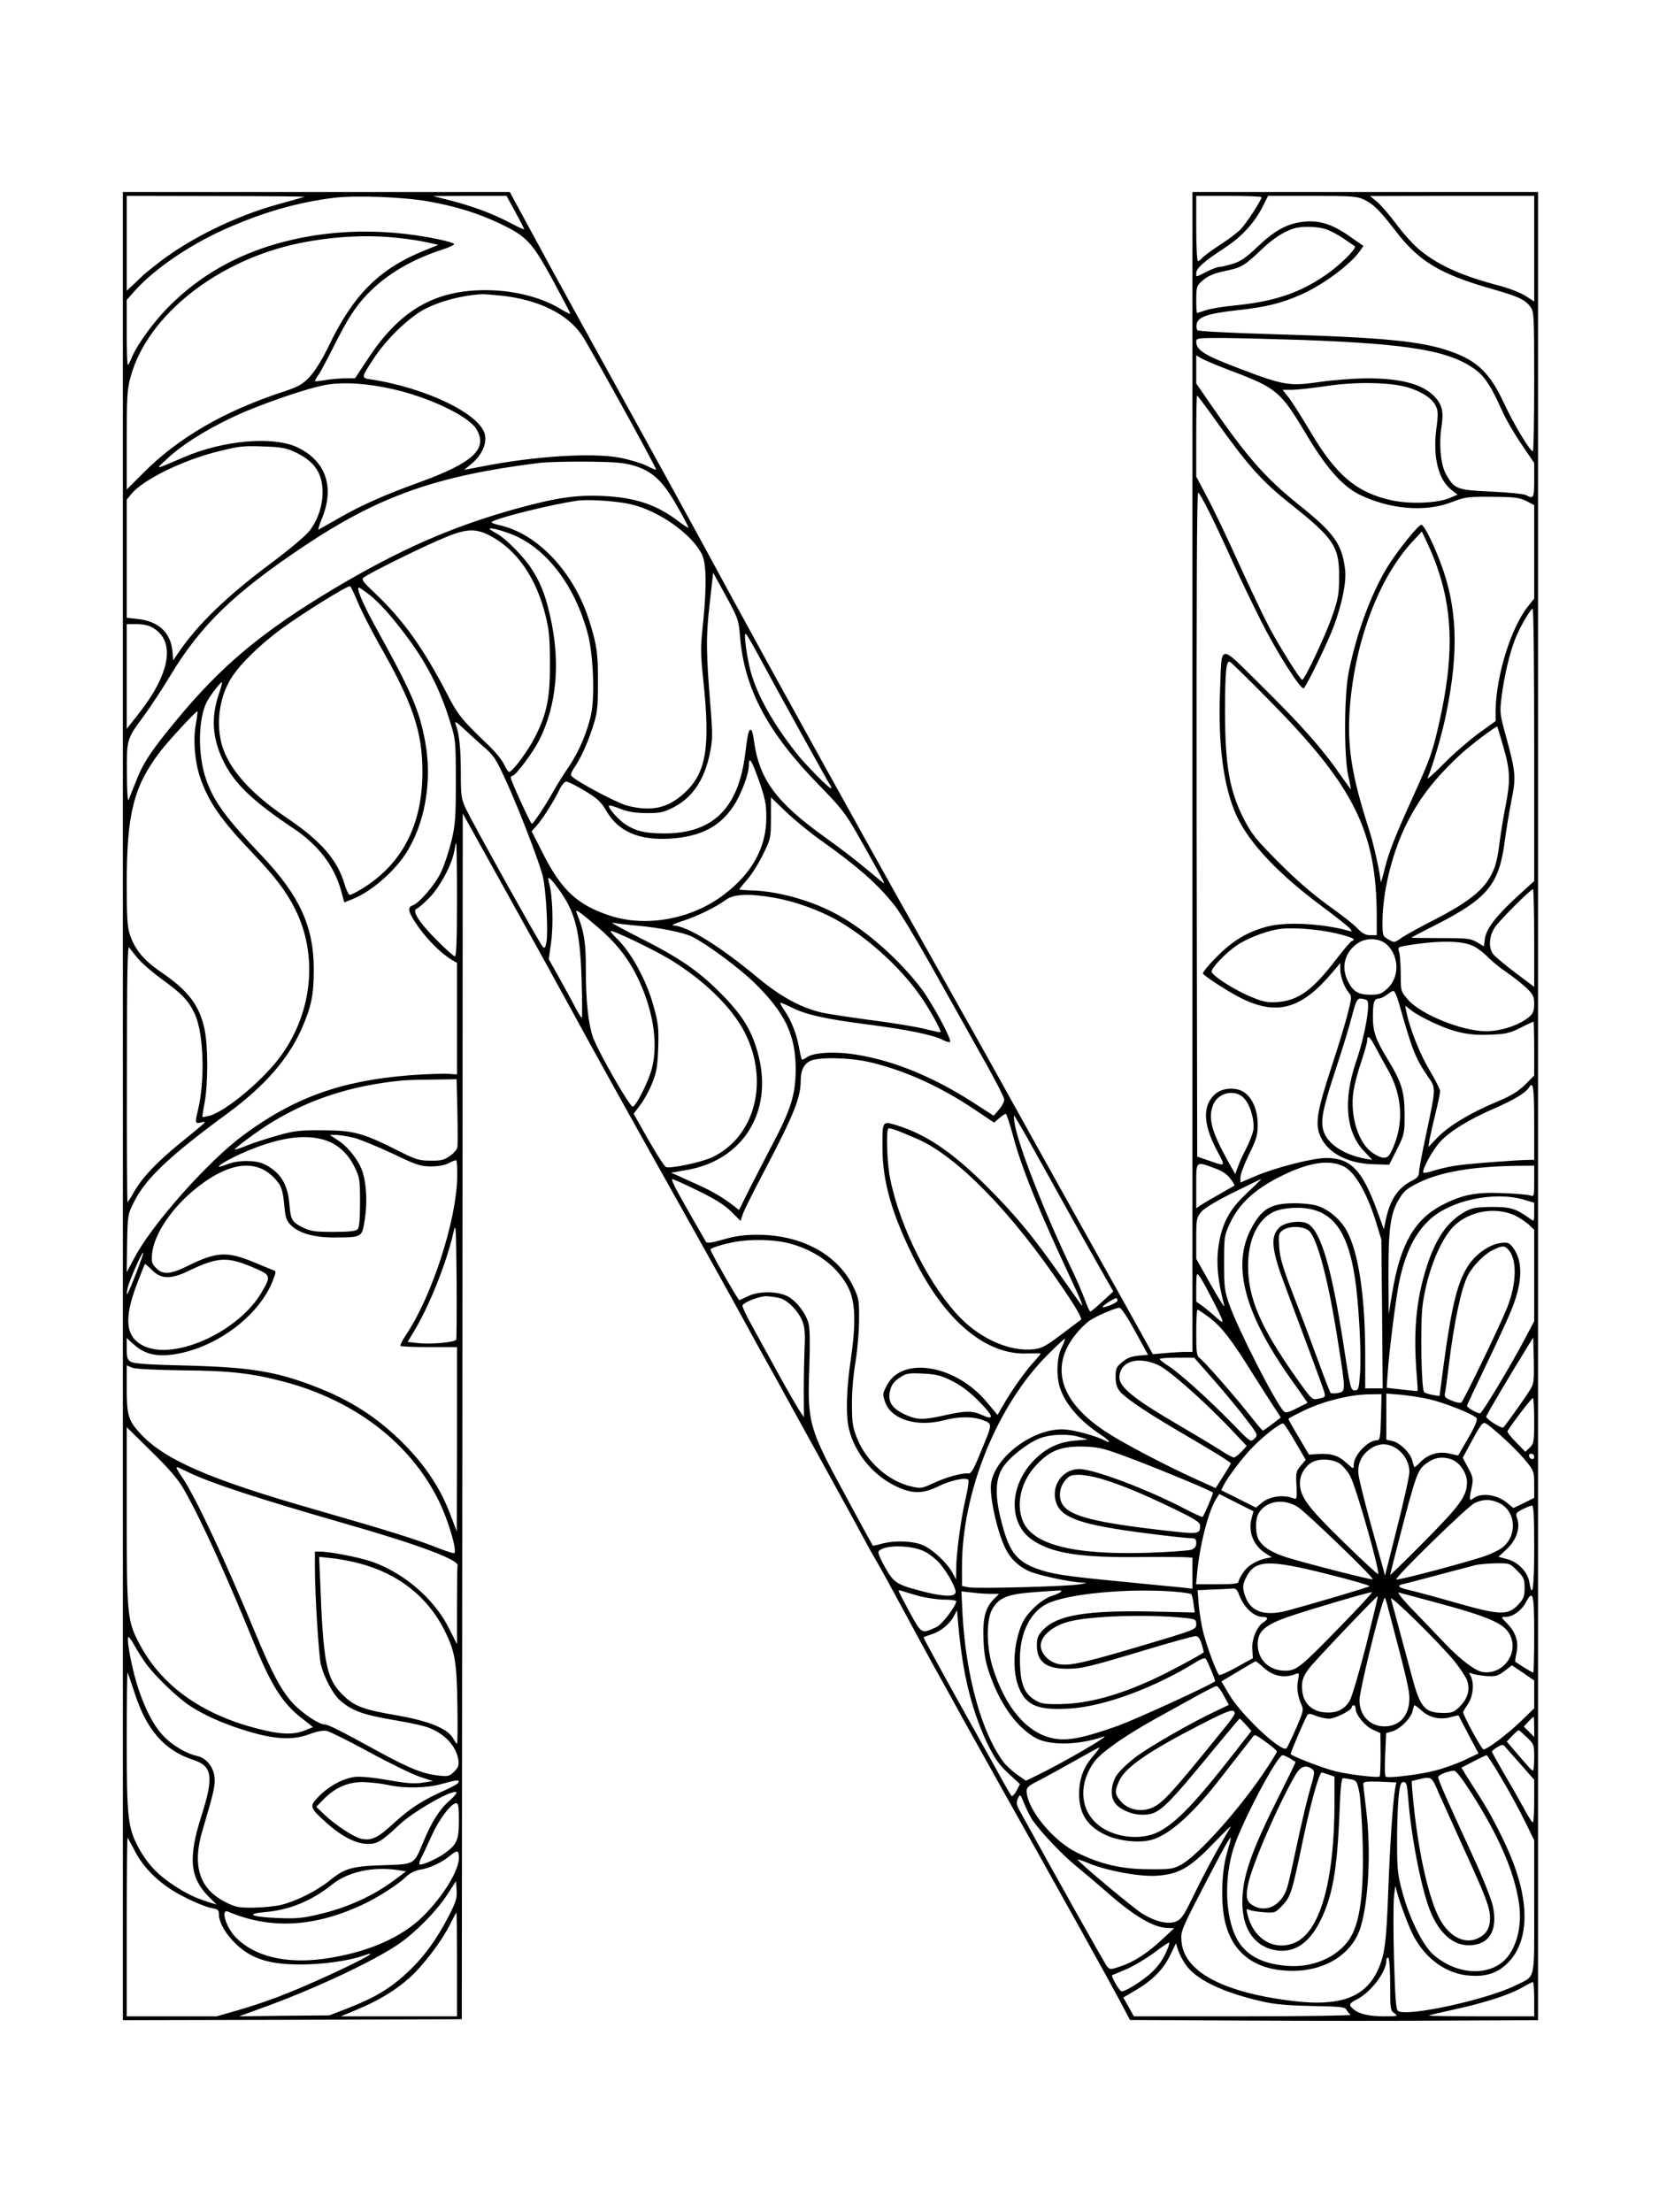
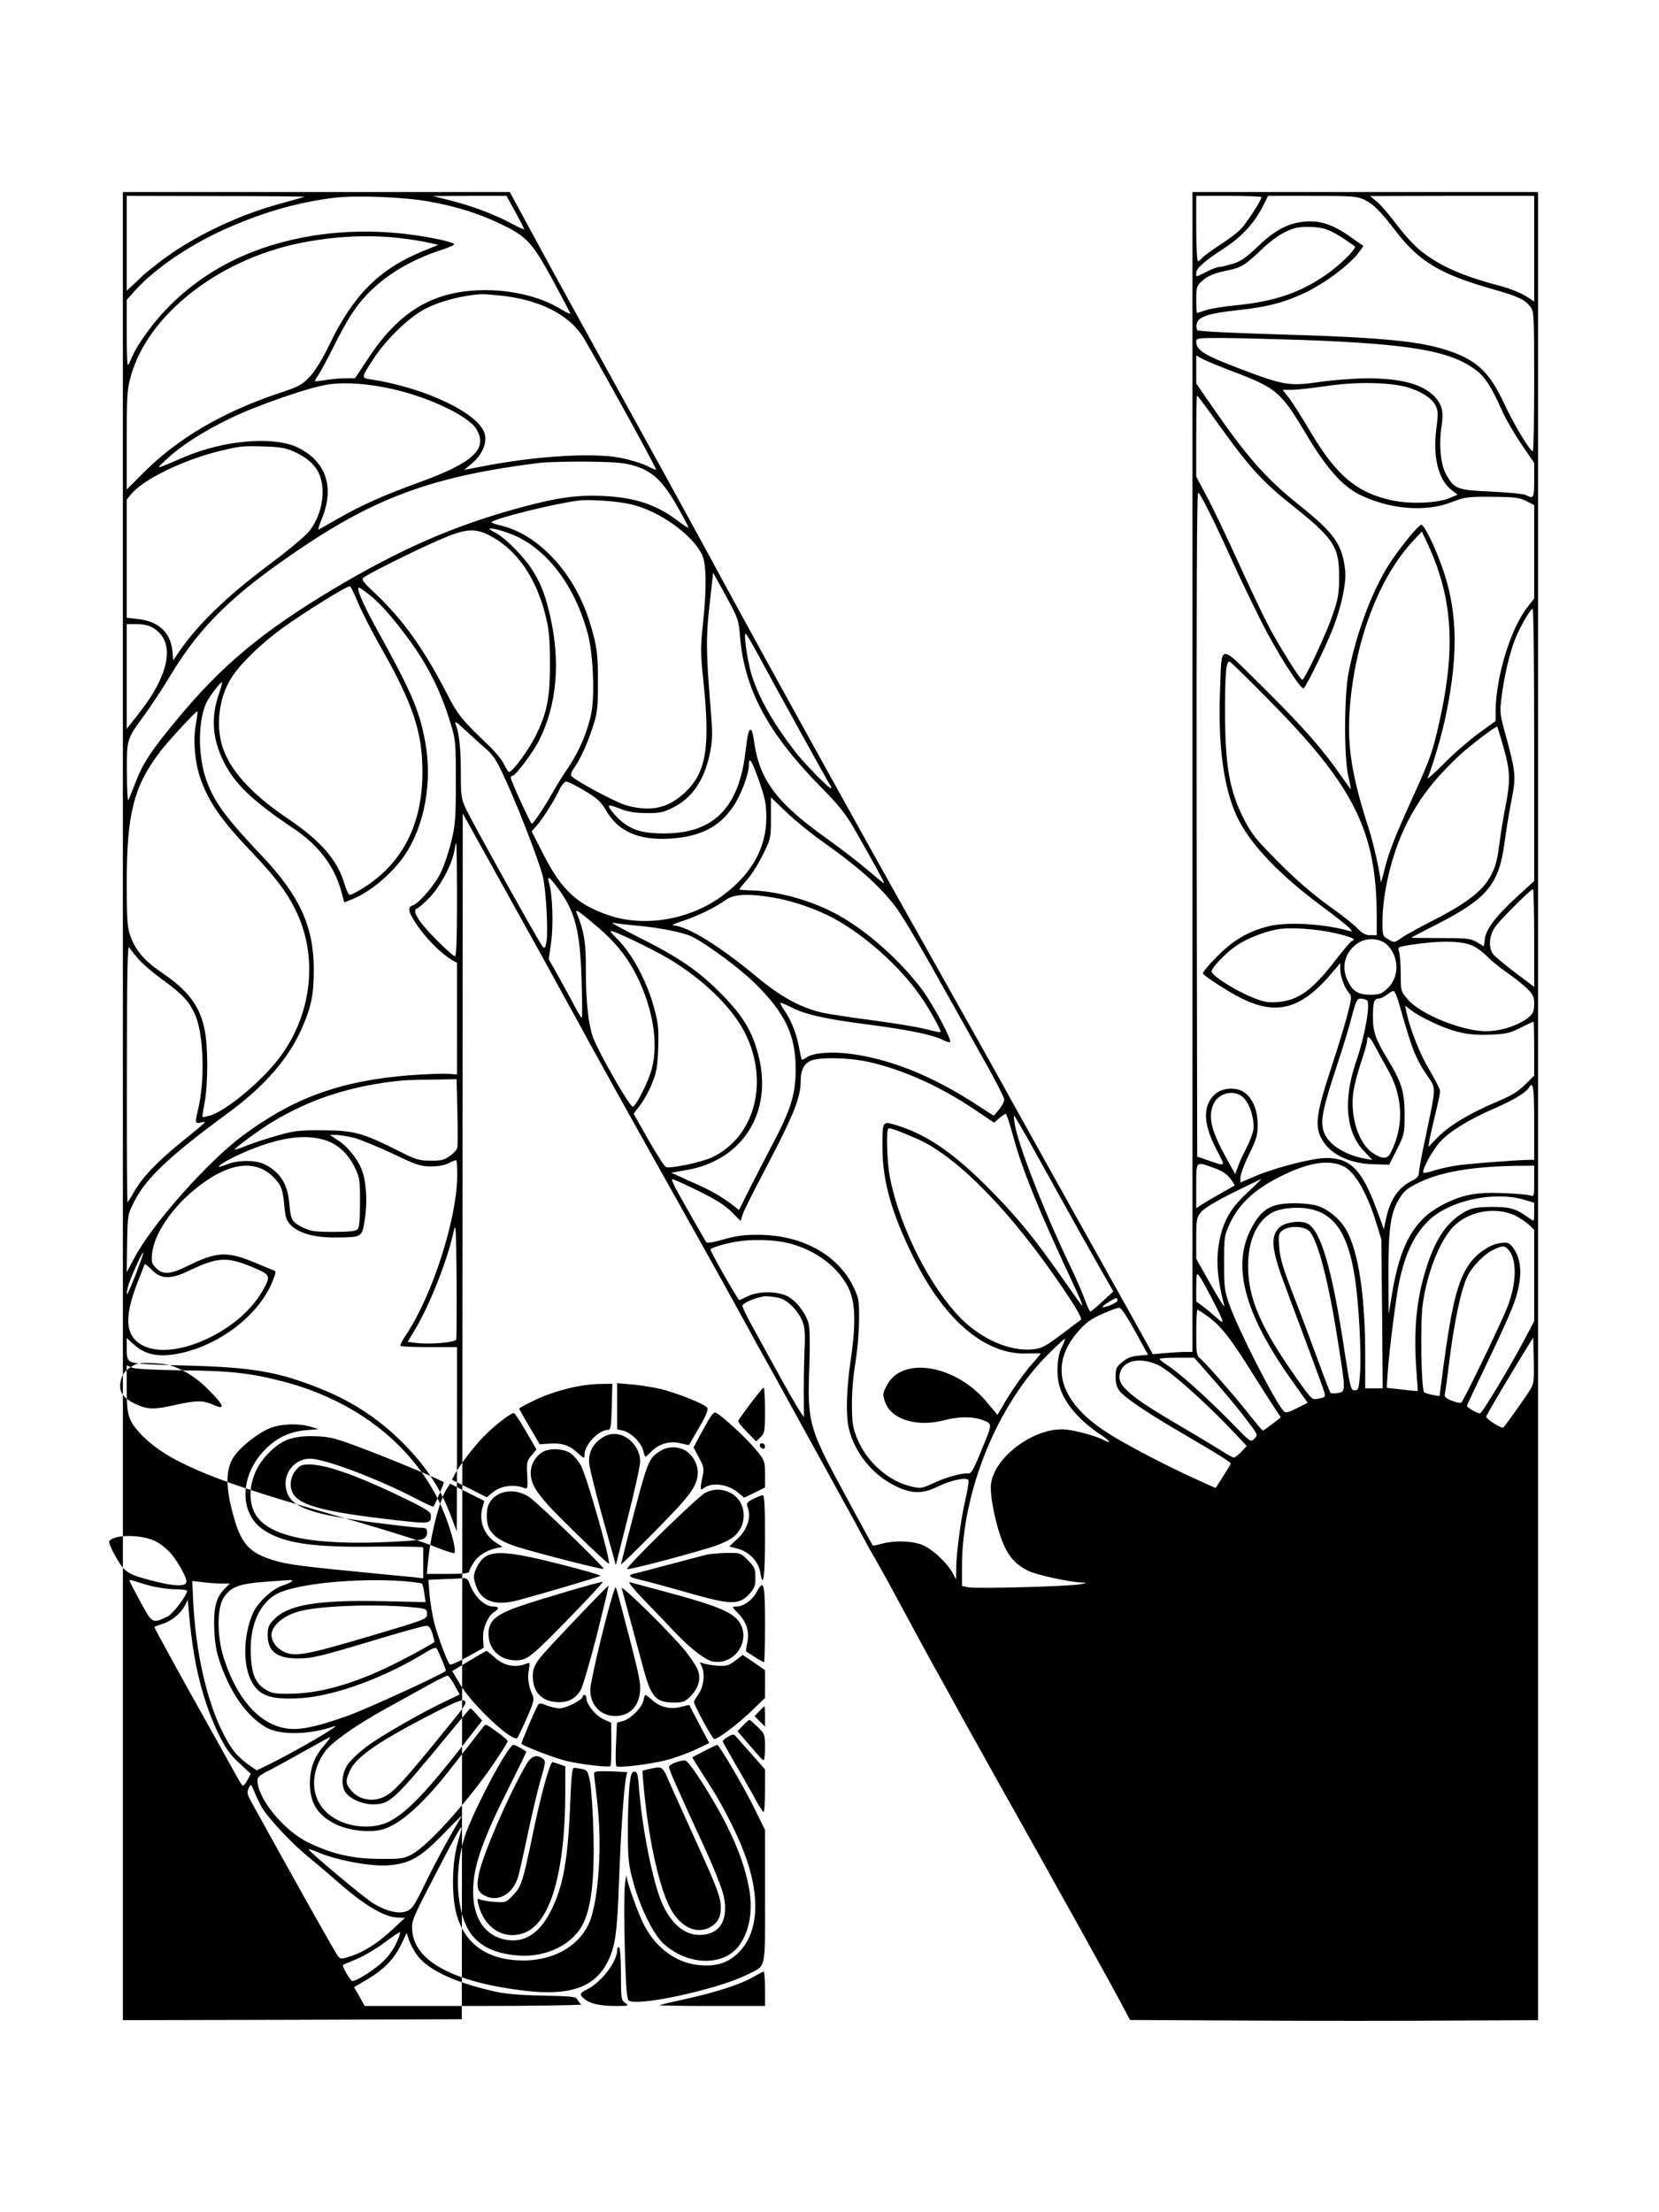
<svg xmlns="http://www.w3.org/2000/svg" version="1.0" width="864pt" height="1152pt" viewBox="0 0 864 1152" preserveAspectRatio="xMidYMid meet">
  <g transform="translate(0,1152) scale(0.1,-0.1)" fill="#000000" stroke="none">
-     <path d="M640 5760 l0 -4760 883 2 882 3 3 3139 2 3140 161 -290 c180 -323 288 -519 415 -751 140 -257 266 -484 641 -1153 88 -157 179 -321 203 -365 24 -44 76 -138 115 -210 40 -71 135 -242 210 -380 76 -137 176 -320 223 -405 47 -85 101 -184 120 -220 19 -36 49 -90 67 -120 18 -30 81 -145 140 -255 59 -110 130 -240 157 -289 27 -48 96 -172 152 -275 57 -102 144 -258 193 -346 285 -507 577 -1033 624 -1122 l54 -102 610 -3 c336 -2 814 -2 1063 0 l452 2 0 4760 0 4760 -900 0 -900 0 0 -3020 0 -3020 -37 0 c-21 0 -67 -3 -103 -6 l-66 -6 -135 243 c-75 134 -223 399 -329 589 -106 190 -216 388 -245 440 -107 194 -258 464 -540 965 -213 377 -755 1357 -925 1670 -95 176 -234 430 -308 565 -155 281 -135 245 -322 585 -79 143 -182 330 -229 415 -47 86 -138 251 -201 368 l-115 212 -1007 0 -1008 0 0 -4760z m945 4735 c-5 -2 -67 -20 -138 -39 -222 -62 -451 -174 -617 -301 -41 -32 -77 -61 -80 -64 -3 -3 -25 -24 -48 -46 l-42 -39 0 247 0 247 468 -1 c257 0 463 -2 457 -4z m652 -25 c143 -26 254 -61 368 -115 138 -66 166 -96 273 -292 50 -93 92 -172 92 -176 0 -4 -22 7 -49 23 -112 69 -275 106 -438 98 -241 -12 -410 -118 -566 -355 l-68 -103 -57 0 c-31 -1 -77 -5 -102 -10 -25 -4 -47 -7 -49 -5 -2 2 6 16 17 32 11 15 45 80 77 143 75 150 116 213 178 278 99 103 230 180 390 232 37 12 65 25 62 30 -3 4 -38 15 -77 23 -320 68 -643 51 -925 -47 -180 -63 -332 -156 -464 -283 -89 -85 -181 -210 -213 -285 -8 -21 -17 -38 -20 -38 -4 0 -6 76 -6 169 l0 169 46 52 c100 110 279 233 462 315 196 88 378 141 572 165 115 14 368 4 497 -20z m447 -54 c25 -46 46 -87 46 -90 0 -3 -33 12 -72 33 -92 48 -187 84 -308 116 l-95 24 192 1 191 0 46 -84z m3886 77 c0 -14 -78 -135 -107 -165 -15 -17 -64 -54 -108 -82 -44 -29 -86 -60 -94 -69 -7 -9 -17 -17 -22 -17 -5 0 -9 77 -9 170 l0 170 170 0 c94 0 170 -3 170 -7z m535 -13 c48 -23 82 -57 162 -161 122 -160 233 -227 504 -304 134 -38 169 -54 198 -91 20 -26 21 -37 21 -390 0 -200 -3 -364 -7 -364 -15 0 -102 146 -151 252 -72 154 -137 218 -272 266 -154 56 -352 75 -940 92 -206 6 -379 15 -383 20 -5 4 -7 18 -5 31 5 39 59 57 216 74 146 16 226 36 328 81 113 50 254 154 305 225 l20 28 -73 51 c-90 63 -159 85 -241 75 -83 -9 -149 -45 -239 -131 -60 -57 -88 -76 -129 -88 -29 -9 -60 -16 -69 -16 -9 0 -39 -11 -66 -25 -59 -30 -54 -29 -54 -7 0 25 39 60 148 131 95 63 159 134 205 229 l21 42 230 0 c209 0 233 -2 271 -20z m885 -255 l0 -275 -45 29 c-25 16 -83 39 -128 51 -200 52 -319 105 -418 184 -31 24 -87 85 -124 135 -37 50 -84 104 -104 121 l-36 29 428 1 427 0 0 -275z m-1081 100 c23 -8 62 -29 88 -47 26 -18 52 -36 58 -40 14 -10 -76 -99 -155 -153 -135 -92 -266 -135 -464 -155 -65 -6 -136 -18 -158 -26 -22 -8 -42 -14 -44 -14 -2 0 -4 31 -4 70 0 59 3 72 23 90 33 32 65 46 132 60 79 16 97 27 178 104 64 62 120 99 177 117 42 12 125 10 169 -6z m-4819 -46 c47 -5 109 -15 139 -22 l54 -12 -81 -33 c-229 -94 -364 -230 -491 -496 -33 -68 -69 -126 -97 -157 -40 -42 -58 -52 -142 -80 -307 -101 -546 -240 -729 -425 l-83 -83 0 257 c0 229 2 266 21 332 88 320 456 609 885 695 180 36 363 44 524 24z m525 -299 c192 -22 339 -94 415 -205 36 -52 392 -696 387 -701 -1 -2 -25 8 -52 22 -28 13 -88 31 -135 40 -143 28 -445 9 -719 -45 l-94 -18 40 33 c50 42 78 100 69 148 -20 108 -306 247 -599 291 -46 7 -46 9 20 109 68 103 183 214 268 258 78 40 188 69 290 76 11 1 61 -3 110 -8z m4160 -230 c576 -21 784 -57 918 -162 43 -34 76 -87 129 -205 20 -46 67 -126 103 -178 l65 -96 0 -89 c0 -94 -3 -100 -43 -78 -12 6 -92 14 -180 18 -179 8 -193 13 -236 90 -29 51 -38 159 -23 254 11 71 2 109 -35 149 -64 67 -175 97 -358 97 -66 -1 -175 -9 -242 -19 -157 -23 -188 -18 -416 69 -185 70 -227 96 -227 141 0 18 8 19 128 19 70 0 258 -5 417 -10z m-366 -160 c241 -91 260 -107 396 -335 99 -167 184 -264 270 -308 157 -79 347 -96 485 -42 70 27 84 29 211 28 118 -1 142 -4 178 -22 l41 -21 0 -244 0 -243 -31 -39 c-90 -112 -167 -361 -170 -544 l0 -55 -90 -65 c-49 -36 -130 -106 -180 -157 -50 -51 -88 -84 -84 -75 31 77 78 239 98 342 65 320 56 548 -29 775 -39 105 -85 197 -101 202 -13 5 -129 -139 -179 -222 -86 -142 -162 -351 -201 -550 -23 -120 -24 -438 -1 -537 9 -38 14 -68 13 -68 -1 0 -26 35 -56 77 -92 133 -197 252 -403 456 -235 231 -212 233 -222 -18 -12 -282 19 -509 87 -655 66 -142 218 -302 444 -470 72 -53 137 -105 145 -115 14 -17 13 -18 -10 -11 -133 37 -323 47 -420 21 -103 -27 -180 -73 -263 -157 -43 -43 -75 -82 -72 -88 9 -15 138 -98 201 -129 187 -92 315 -54 476 139 l38 45 0 -33 c0 -37 23 -98 46 -123 14 -16 14 -26 -6 -102 -11 -47 -50 -175 -86 -284 -77 -234 -87 -300 -55 -366 41 -85 147 -138 281 -140 l75 -2 40 80 c39 77 40 82 40 180 0 120 -15 168 -87 287 -64 105 -78 145 -78 223 0 75 6 95 30 95 9 0 29 9 43 20 14 11 29 20 34 20 6 0 18 -28 28 -62 71 -250 85 -286 152 -385 42 -61 42 -53 -10 -301 -21 -95 -37 -184 -37 -197 0 -18 -9 -29 -32 -41 -75 -37 -116 -96 -139 -197 l-12 -58 -32 88 c-79 219 -139 282 -267 283 -71 0 -266 -50 -369 -94 l-79 -34 0 27 c0 15 20 69 45 120 39 79 45 101 45 154 0 72 -24 133 -65 165 -40 32 -114 30 -154 -3 -68 -58 -67 -153 2 -287 52 -99 56 -94 -48 -58 l-50 17 -3 1732 c-1 1188 1 1730 8 1726 14 -9 85 -151 177 -355 41 -91 109 -231 150 -313 84 -167 210 -364 223 -351 19 20 128 245 157 325 44 119 66 233 58 294 -16 133 -57 190 -245 340 -171 137 -269 249 -459 525 l-71 103 0 74 0 73 23 -14 c12 -8 82 -38 156 -66z m-4369 -95 c191 -42 399 -141 440 -208 64 -104 -15 -177 -300 -280 -177 -64 -299 -118 -415 -185 -55 -31 -103 -58 -106 -60 -4 -2 4 25 18 59 66 162 21 295 -123 367 -125 63 -389 41 -599 -50 -154 -66 -147 -65 -89 -11 73 70 191 146 332 214 139 68 414 163 512 177 88 13 203 5 330 -23z m5284 10 c74 -21 131 -56 152 -96 14 -28 15 -43 4 -125 -18 -146 11 -262 80 -316 l31 -24 -43 -18 c-61 -26 -204 -32 -297 -12 -183 39 -291 129 -424 354 -43 72 -93 152 -112 177 l-35 45 53 0 c28 1 108 10 177 20 145 22 319 20 414 -5z m-998 -167 c173 -243 246 -325 398 -445 224 -178 251 -220 250 -378 0 -85 -5 -114 -33 -195 -32 -97 -146 -340 -159 -340 -10 0 -112 162 -170 270 -28 52 -101 205 -162 340 -61 135 -136 291 -166 346 l-54 102 0 211 c0 116 2 211 4 211 3 0 44 -55 92 -122z m-4801 -167 c110 -49 154 -110 155 -213 0 -70 -22 -139 -64 -197 -19 -27 -98 -94 -206 -175 -233 -174 -383 -320 -483 -468 l-25 -37 -4 49 c-10 98 -74 156 -184 167 l-54 6 0 308 0 307 25 31 c64 75 266 174 450 220 114 28 128 30 241 26 77 -2 113 -8 149 -24z m1787 -79 c91 -30 143 -81 217 -212 33 -57 58 -106 56 -108 -1 -2 -24 13 -51 33 -112 86 -224 124 -389 132 -144 7 -251 -9 -460 -67 -331 -92 -603 -212 -940 -412 -377 -225 -589 -401 -826 -688 -127 -153 -174 -223 -210 -317 -17 -43 -35 -87 -39 -98 -5 -12 -9 43 -9 138 -1 181 -3 175 94 307 34 47 93 137 131 200 157 262 332 432 699 677 388 259 686 365 1220 432 39 5 153 8 255 7 159 -2 194 -6 252 -24z m-22 -199 c145 -35 315 -156 366 -261 23 -47 25 -170 5 -362 -13 -121 -13 -152 2 -295 37 -348 15 -480 -98 -584 -87 -80 -173 -99 -300 -66 -55 15 -277 133 -290 156 -4 5 2 21 13 37 33 46 69 124 98 212 25 77 28 99 28 235 1 152 -5 195 -46 325 -78 247 -264 447 -459 493 -27 6 -49 14 -49 17 0 16 315 95 450 113 58 8 211 -3 280 -20z m-626 -155 c179 -70 328 -263 396 -514 28 -99 38 -310 21 -410 -17 -93 -62 -203 -119 -287 -26 -38 -63 -97 -82 -131 -40 -72 -102 -165 -110 -166 -7 0 -110 226 -110 240 0 6 4 10 9 10 16 0 107 122 139 185 93 185 112 412 56 652 -25 109 -50 171 -97 243 -42 64 -136 158 -179 181 -21 11 -38 22 -38 25 0 8 58 -6 114 -28z m-113 -7 c140 -73 242 -219 291 -420 17 -68 22 -118 22 -241 1 -182 -14 -261 -76 -385 -37 -74 -119 -185 -137 -185 -4 0 -16 18 -26 40 -10 22 -48 68 -84 102 -136 130 -157 155 -215 269 -121 233 -226 380 -370 517 -70 66 -76 75 -60 86 30 22 254 134 384 191 142 63 191 67 271 26z m4943 -192 c74 -227 74 -458 2 -779 -35 -156 -47 -189 -133 -380 -99 -218 -131 -299 -153 -390 -10 -41 -19 -70 -19 -64 -4 50 -36 196 -61 274 -92 285 -115 435 -100 637 27 346 152 677 330 867 l45 48 32 -68 c18 -38 44 -103 57 -145z m-3640 -333 c22 -271 143 -500 411 -774 111 -113 139 -149 194 -245 109 -192 150 -267 145 -267 -2 0 -40 31 -85 69 -44 38 -142 114 -217 167 -264 189 -350 307 -377 517 -3 26 -10 47 -15 47 -11 0 -16 -20 -29 -125 -35 -284 -168 -415 -420 -415 -98 0 -148 11 -202 46 -37 23 -96 90 -87 99 2 3 29 -5 59 -17 38 -15 77 -22 134 -22 68 -1 88 3 137 27 102 50 166 143 195 284 14 69 15 96 4 233 -24 291 -25 375 -5 546 l18 162 67 -122 c63 -116 66 -125 73 -210z m-1991 179 c18 -44 66 -138 106 -210 180 -315 231 -462 231 -675 0 -276 -106 -481 -316 -609 -28 -17 -56 -31 -62 -31 -6 0 -18 24 -27 54 -37 127 -122 226 -300 346 -187 126 -298 250 -337 373 -35 114 -17 256 47 357 45 72 152 176 263 257 113 82 342 225 355 220 4 -1 22 -38 40 -82z m63 36 c51 -41 108 -104 185 -206 109 -143 183 -287 235 -460 27 -86 28 -99 28 -305 0 -190 -3 -226 -23 -310 -13 -52 -36 -123 -52 -157 -28 -64 -116 -167 -150 -178 -30 -10 -23 -37 30 -112 49 -69 120 -139 173 -171 l28 -16 0 -291 0 -290 -45 3 c-25 2 -114 -1 -197 -7 -361 -28 -606 -116 -873 -314 -183 -136 -472 -461 -565 -637 l-40 -75 2 151 c3 150 3 150 38 219 61 120 186 238 489 460 191 141 315 284 383 440 50 114 62 175 62 305 1 223 -73 385 -269 592 -188 198 -251 283 -291 398 -45 127 -43 314 3 405 19 36 74 107 79 102 2 -2 -5 -28 -15 -58 -43 -123 -36 -233 23 -354 57 -116 153 -208 366 -350 128 -86 210 -193 246 -322 l17 -62 41 16 c94 37 212 137 276 233 103 155 143 384 104 590 -31 164 -70 255 -258 595 -66 120 -102 205 -87 205 5 0 30 -18 57 -39z m6064 -780 l0 -709 -91 -83 c-109 -101 -159 -166 -166 -218 l-5 -39 -37 22 c-33 19 -50 21 -189 21 -83 0 -152 1 -152 2 0 1 58 32 130 68 266 136 327 209 356 430 8 61 24 157 35 214 25 122 23 149 -25 326 -35 126 -36 132 -26 215 13 105 42 229 70 300 24 62 81 160 92 160 5 0 8 -319 8 -709z m-7192 609 c83 -51 94 -148 31 -280 -31 -65 -68 -119 -149 -220 l-20 -25 0 273 0 272 53 0 c34 0 63 -7 85 -20z m3138 -117 c121 -224 378 -689 387 -701 5 -7 8 -15 5 -17 -6 -6 -135 125 -178 180 -124 157 -205 302 -240 426 -20 75 -37 199 -27 199 3 0 27 -39 53 -87z m2680 -266 c437 -443 553 -677 554 -1119 l0 -98 -33 0 c-25 0 -42 9 -68 36 -18 20 -88 74 -154 121 -79 57 -166 132 -255 222 -119 119 -141 147 -182 226 -75 148 -98 277 -98 560 0 209 6 266 25 259 7 -3 102 -96 211 -207z m-5596 -118 c-15 -79 -6 -192 21 -274 44 -130 108 -223 278 -401 113 -119 172 -196 218 -288 119 -237 92 -532 -71 -760 -89 -125 -286 -291 -374 -316 -20 -5 -37 -8 -38 -7 -1 1 4 36 12 77 18 103 18 292 -1 382 -26 122 -86 201 -225 295 -93 64 -136 116 -164 197 -13 40 -16 91 -16 264 0 364 36 507 174 688 42 55 189 214 194 210 2 -2 -2 -33 -8 -67z m1392 -21 c19 -18 64 -58 99 -90 61 -52 70 -65 127 -190 65 -143 163 -397 188 -487 17 -64 30 -290 20 -346 -6 -32 -10 -36 -20 -24 -17 18 -359 633 -398 714 -26 56 -28 68 -28 191 0 121 -8 203 -25 247 -10 25 -1 21 37 -15z m5418 -99 c35 -122 37 -173 11 -306 -11 -54 -24 -136 -30 -181 -14 -112 -25 -149 -60 -204 -42 -66 -126 -128 -276 -205 -71 -36 -149 -79 -172 -94 -41 -29 -42 -29 -72 -11 -30 17 -31 19 -31 92 0 147 46 342 115 489 67 140 146 246 283 375 54 51 194 157 200 152 1 -2 16 -50 32 -107z m-3839 -364 c1 -157 -75 -295 -224 -406 -167 -126 -403 -169 -591 -107 -167 55 -251 132 -345 317 l-62 122 29 33 c31 36 90 129 118 189 10 20 25 37 33 37 9 0 52 -21 96 -48 67 -40 84 -56 113 -105 62 -107 170 -154 332 -144 157 10 258 61 329 168 40 59 81 168 81 213 0 51 14 29 52 -77 33 -94 39 -125 39 -192z m288 -124 c189 -134 292 -225 380 -336 27 -33 112 -175 191 -315 79 -140 196 -350 261 -466 66 -115 119 -219 119 -230 0 -11 -12 -34 -27 -52 l-28 -32 -110 71 c-203 130 -404 213 -594 245 -112 20 -228 15 -266 -10 -15 -10 -28 -16 -29 -14 -2 2 -9 31 -15 66 -14 72 -39 136 -75 189 -14 20 -24 39 -22 41 2 2 27 -9 56 -23 76 -39 181 -62 400 -90 207 -27 341 -54 391 -81 17 -8 33 -13 37 -10 10 11 -88 194 -146 273 -113 150 -283 303 -435 387 -132 74 -307 124 -447 129 -39 1 -70 4 -70 5 0 2 18 25 40 50 23 25 60 84 83 131 41 83 42 86 42 192 l0 107 80 -77 c44 -42 127 -110 184 -150z m-1899 -306 c0 -205 -3 -295 -11 -295 -6 0 -50 39 -98 88 -90 90 -128 152 -100 160 7 3 37 28 65 57 56 57 119 175 130 244 4 23 8 41 10 41 2 0 4 -133 4 -295z m524 62 c92 -123 117 -222 125 -480 3 -108 4 -197 1 -197 -3 0 -16 21 -30 47 -14 27 -51 95 -83 153 l-59 105 12 87 c13 88 8 246 -10 308 -12 43 -1 37 44 -23z m5086 -261 l0 -255 -100 75 c-55 42 -107 85 -115 97 -25 36 -19 99 14 143 29 40 184 194 195 194 3 0 6 -114 6 -254z m-3957 209 c103 -18 224 -61 316 -111 159 -88 335 -245 441 -396 49 -69 115 -187 108 -193 -2 -2 -37 6 -78 16 -41 11 -163 31 -270 45 -107 14 -226 32 -265 40 -112 25 -217 82 -340 184 -197 164 -365 268 -440 271 -11 0 12 11 50 23 77 25 170 70 225 110 43 31 121 34 253 11z m-921 -152 c90 -76 155 -157 202 -250 86 -172 116 -352 81 -487 -17 -66 -80 -192 -99 -199 -14 -6 -179 283 -208 362 -24 69 -37 188 -37 351 1 140 -9 201 -47 294 -10 26 3 18 108 -71z m203 7 c117 -10 247 -36 290 -58 81 -41 249 -166 326 -242 159 -156 213 -271 213 -450 -1 -130 -24 -206 -124 -395 -37 -71 -91 -176 -120 -233 l-51 -103 -27 21 c-56 43 -109 75 -182 108 -41 18 -91 41 -110 50 l-35 15 80 14 c293 50 451 301 375 597 -32 126 -81 207 -195 322 -118 119 -215 186 -432 295 -87 44 -147 77 -133 74 14 -3 70 -10 125 -15z m3646 -41 c49 -11 89 -25 89 -30 0 -5 -4 -9 -9 -9 -5 0 -43 -45 -85 -99 -120 -157 -193 -210 -301 -219 -50 -4 -73 0 -130 23 -89 35 -215 115 -215 136 0 20 74 97 131 136 50 34 142 71 209 83 66 13 209 3 311 -21z m-3472 -135 c180 -110 323 -250 391 -383 127 -253 52 -541 -170 -647 -54 -26 -218 -61 -242 -51 -7 2 -48 66 -91 141 l-77 136 33 44 c19 24 47 74 62 112 24 59 29 86 33 185 3 101 1 128 -22 212 -37 140 -120 292 -200 366 -14 14 -26 28 -26 32 0 12 219 -93 309 -147z m3737 74 c62 -62 62 -168 0 -225 -31 -29 -43 -33 -89 -33 -62 0 -90 16 -117 70 -37 73 -17 152 51 198 45 32 119 27 155 -10z m450 -6 c22 -11 55 -37 74 -57 19 -20 62 -55 95 -77 33 -23 79 -59 103 -81 37 -36 42 -46 42 -85 0 -34 -6 -49 -22 -64 -51 -45 -148 -78 -229 -78 -123 0 -339 87 -406 164 -38 44 -38 44 -38 133 0 48 -4 100 -8 114 -8 26 -6 27 31 34 173 29 298 28 358 -3z m-6952 -70 c22 -24 76 -70 120 -102 104 -75 139 -112 171 -181 46 -102 54 -346 15 -504 -15 -63 -14 -68 18 -60 33 8 34 9 -109 -107 -123 -100 -199 -181 -241 -255 -16 -29 -32 -53 -34 -53 -2 0 -4 303 -3 673 0 524 3 668 12 653 7 -11 30 -39 51 -64z m6395 -211 c20 -13 -11 -189 -57 -321 -68 -199 -53 -367 43 -466 l42 -44 -36 6 c-114 21 -200 79 -219 147 -15 54 -3 114 67 327 34 102 71 224 83 273 19 73 26 87 43 87 11 0 26 -4 34 -9z m342 -115 c114 -53 188 -69 299 -64 83 3 103 8 159 36 35 18 66 32 68 32 1 0 3 -63 3 -140 l0 -141 -47 -47 c-37 -36 -72 -58 -149 -90 -138 -58 -249 -125 -307 -185 l-48 -50 6 39 c4 21 18 83 31 136 13 53 24 105 24 116 0 10 -25 59 -55 109 -49 82 -102 213 -120 302 l-7 34 34 -26 c19 -15 68 -42 109 -61z m-298 -128 c15 -29 43 -80 62 -113 82 -141 89 -298 18 -437 -17 -34 -41 -36 -91 -4 -77 49 -123 194 -103 325 6 37 24 105 41 154 16 48 30 96 30 107 0 34 14 23 43 -32z m-2643 -77 c180 -40 370 -125 550 -245 l107 -72 27 23 c15 13 30 23 34 23 4 0 21 -53 39 -118 44 -166 134 -387 298 -737 26 -55 51 -111 56 -125 9 -24 8 -24 -7 -5 -8 11 -56 79 -106 150 -142 202 -230 308 -382 460 -177 176 -314 269 -469 316 -73 22 -72 23 -71 -126 1 -168 49 -337 162 -564 162 -330 379 -511 597 -499 36 1 65 1 65 -1 0 -1 -19 -25 -43 -51 -43 -48 -113 -147 -158 -227 l-24 -41 -52 62 c-160 197 -442 247 -523 94 -24 -45 -24 -49 -10 -90 32 -90 165 -131 306 -94 79 21 153 20 205 0 49 -20 49 -15 -15 -169 -35 -87 -49 -110 -63 -108 -31 4 -115 -19 -181 -50 -60 -28 -67 -29 -115 -18 -119 27 -233 128 -282 248 -24 60 -28 82 -28 178 -1 65 7 155 18 220 10 61 19 160 19 220 1 104 -1 114 -30 175 -82 168 -270 270 -499 270 -68 0 -115 -6 -176 -24 -62 -18 -86 -21 -92 -13 -10 16 -102 177 -148 260 -21 37 -33 67 -28 67 6 0 66 -27 135 -61 90 -44 138 -74 173 -109 l48 -48 12 37 c7 20 62 130 123 245 142 271 178 361 178 448 0 52 15 85 47 102 40 22 197 20 303 -3z m-2138 -258 c2 -93 2 -177 0 -188 -2 -11 -20 -32 -40 -45 -29 -21 -47 -25 -101 -24 -59 0 -77 6 -166 51 -185 93 -230 106 -390 107 -123 1 -151 -2 -236 -26 -53 -15 -125 -38 -160 -52 -34 -14 -64 -24 -66 -22 -5 5 128 103 196 144 199 120 412 189 671 215 19 2 92 5 162 5 l126 2 4 -167z m5608 -58 l0 -195 -27 0 c-69 -1 -334 -21 -388 -31 -33 -5 -82 -17 -108 -25 -27 -9 -51 -14 -54 -11 -11 11 47 117 87 161 52 56 151 117 285 175 97 42 162 81 178 108 22 36 27 1 27 -182z m-1510 125 c32 -35 55 -115 47 -167 -4 -19 -20 -62 -38 -96 -17 -33 -37 -76 -43 -96 l-13 -35 -36 64 c-89 161 -107 229 -78 299 27 63 115 81 161 31z m-1133 -200 c32 -58 113 -202 178 -320 65 -118 154 -276 196 -350 l77 -135 -56 -52 c-31 -29 -60 -52 -63 -53 -4 0 -17 28 -29 62 -13 35 -47 115 -78 178 -139 292 -272 634 -288 741 -4 24 -5 42 -2 39 3 -3 32 -52 65 -110z m-572 -10 c209 -90 494 -382 763 -782 70 -103 99 -155 91 -161 -2 -1 -47 -35 -100 -75 -81 -61 -104 -74 -146 -78 -118 -14 -267 49 -378 160 -160 162 -317 470 -369 728 -16 75 -22 249 -10 261 6 6 48 -9 149 -53z m-2931 5 c33 -9 123 -46 200 -82 123 -59 145 -67 200 -67 39 0 72 6 93 17 18 10 36 16 39 15 4 -2 6 -43 5 -92 -5 -226 -133 -618 -265 -815 -20 -30 -34 -57 -30 -60 3 -3 71 -6 150 -6 l144 0 0 -480 -1 -480 -33 87 c-47 125 -118 237 -216 341 -134 143 -277 241 -457 314 -223 90 -356 113 -703 122 -187 4 -272 10 -287 19 -20 11 -23 21 -23 69 l0 55 38 -34 c54 -49 117 -64 206 -51 219 32 443 198 516 382 19 49 19 52 2 57 -9 4 -55 22 -102 42 -137 57 -194 54 -344 -21 -87 -43 -128 -46 -161 -12 -24 23 -27 32 -23 76 10 103 104 242 233 344 184 146 333 153 428 21 14 -20 22 -52 27 -108 6 -67 11 -83 34 -107 41 -43 124 -66 231 -65 143 1 140 0 155 95 13 83 9 177 -10 241 -17 58 -71 130 -124 166 l-48 32 32 0 c18 0 60 -7 94 -15z m-155 -11 c67 -19 123 -70 158 -142 26 -53 28 -65 28 -184 0 -91 -4 -131 -13 -140 -9 -9 -46 -13 -125 -13 -97 0 -118 3 -160 23 -57 29 -63 38 -70 124 -9 102 -46 162 -127 204 -45 24 -141 24 -197 1 -24 -9 -43 -15 -43 -12 0 11 82 55 166 89 161 64 283 80 383 50z m5311 -139 c57 -29 120 -139 167 -291 l27 -89 4 -387 3 -388 -45 0 -46 0 0 173 c0 308 -35 538 -98 651 -34 59 -95 110 -155 128 -23 7 -78 13 -122 12 -118 -1 -166 -30 -220 -134 -99 -190 -35 -435 200 -770 l95 -135 -56 -28 c-47 -24 -59 -26 -69 -15 -45 48 -237 425 -282 553 -26 73 -28 92 -28 220 0 137 1 141 32 208 47 98 124 170 252 236 152 78 263 96 341 56z m-678 -7 c41 -14 68 -32 85 -55 14 -18 24 -35 22 -37 -2 -1 -38 -22 -79 -45 -41 -23 -85 -49 -97 -57 l-23 -16 0 116 c0 133 -4 129 92 94z m1668 -69 c0 -80 0 -81 -22 -74 -13 4 -77 10 -143 12 -140 6 -212 -9 -316 -63 -144 -76 -217 -205 -259 -459 l-18 -110 -1 197 c-1 242 10 329 53 400 27 46 41 58 106 90 113 55 275 83 503 87 l97 1 0 -81z m-1492 -58 c-84 -78 -121 -139 -143 -232 -24 -105 -19 -205 21 -359 3 -14 -28 36 -70 110 l-76 135 0 107 c0 100 2 108 26 137 15 19 79 57 167 101 78 38 143 70 145 70 2 0 -29 -31 -70 -69z m1434 -37 l58 -17 0 -50 c0 -49 0 -49 -22 -33 -74 53 -100 61 -198 61 -78 -1 -102 -5 -135 -22 -95 -51 -156 -137 -205 -290 -55 -171 -70 -337 -52 -561 4 -46 6 -84 5 -85 -1 -2 -38 2 -82 7 l-79 9 5 76 c7 111 42 384 59 471 33 157 82 257 161 330 108 99 332 147 485 104z m-1091 -54 c116 -32 181 -136 214 -346 21 -129 36 -398 28 -506 -6 -82 -8 -88 -28 -88 -20 0 -23 11 -55 218 -63 416 -121 613 -190 650 -36 19 -117 8 -146 -19 -50 -47 -43 -116 32 -314 63 -167 184 -493 197 -532 12 -38 12 -39 -29 -47 -30 -7 -33 -4 -111 106 -188 266 -253 417 -253 586 0 135 48 238 130 280 49 24 146 30 211 12z m1054 -32 c22 -11 52 -32 68 -46 l27 -26 0 -238 0 -238 -46 -87 c-71 -136 -225 -393 -236 -393 -15 0 -68 30 -68 39 0 4 47 104 104 222 57 118 118 251 135 297 52 136 51 241 -1 307 -19 24 -26 27 -63 22 -54 -6 -125 -54 -164 -111 -59 -85 -90 -209 -132 -519 l-22 -167 -36 6 c-20 4 -40 10 -44 14 -15 14 -21 357 -8 454 20 150 77 305 143 389 77 97 230 130 343 75z m-5519 -644 c-6 -14 -132 -26 -200 -18 l-53 6 34 57 c78 128 170 358 205 515 12 53 13 32 16 -245 1 -167 0 -309 -2 -315z m4444 564 c44 -48 101 -268 149 -581 40 -253 40 -253 -1 -261 -17 -3 -35 -3 -39 1 -3 5 -30 73 -59 153 -29 80 -86 233 -128 340 -61 158 -76 208 -80 266 -4 66 -3 72 19 88 36 25 113 21 139 -6z m-2701 -65 c134 -37 243 -120 297 -224 39 -75 43 -186 15 -377 -23 -155 -27 -291 -10 -361 28 -123 123 -241 240 -298 87 -43 142 -44 226 -3 65 32 146 49 156 33 4 -6 -3 -47 -13 -92 -24 -98 -50 -290 -50 -369 l-1 -57 -18 34 c-26 49 -98 118 -149 142 -51 25 -149 29 -221 10 -23 -7 -44 -11 -46 -9 -1 2 -65 117 -140 257 -193 354 -201 382 -190 673 4 121 3 200 -4 226 -15 55 -64 118 -110 142 -54 27 -152 27 -206 0 -22 -11 -42 -20 -45 -20 -7 0 -150 252 -150 263 0 10 98 38 162 45 86 10 192 4 257 -15z m3734 -28 c49 -49 47 -176 -4 -305 -35 -88 -223 -478 -238 -493 -4 -4 -27 -1 -49 9 -34 13 -41 20 -37 38 3 11 12 76 20 144 27 223 65 405 100 471 25 48 84 109 127 130 51 25 62 26 81 6z m-7144 -126 c-45 -114 -55 -132 -45 -79 6 34 76 193 82 187 2 -2 -15 -50 -37 -108z m602 34 c102 -43 102 -45 52 -132 -118 -203 -447 -355 -610 -282 -100 46 -111 141 -37 332 20 52 37 95 39 97 1 1 18 -13 38 -33 46 -46 96 -48 187 -4 153 73 200 76 331 22z m5002 -168 c64 -124 68 -138 25 -99 -18 17 -50 43 -70 59 l-38 27 0 77 c1 71 2 75 16 56 9 -11 39 -65 67 -120z m-2251 5 c43 -12 100 -72 119 -126 10 -27 13 -68 9 -134 -2 -52 -4 -155 -4 -228 l1 -132 -22 32 c-12 18 -61 103 -108 188 -47 85 -110 200 -140 255 -31 55 -53 103 -50 108 10 17 88 47 123 47 19 0 51 -5 72 -10z m1758 -13 c0 -11 -70 -40 -78 -33 -4 4 60 46 71 46 4 0 7 -6 7 -13z m92 -160 l67 -122 -32 -3 c-55 -4 -75 -11 -106 -38 -27 -22 -31 -32 -31 -74 0 -33 6 -55 21 -74 24 -31 121 -98 264 -183 55 -32 148 -88 208 -123 59 -35 107 -67 107 -70 0 -4 -18 -34 -40 -68 l-39 -61 -93 42 c-166 75 -378 186 -474 248 -244 158 -301 342 -158 515 19 24 49 53 66 65 35 25 135 68 158 69 9 0 42 -50 82 -123z m378 78 c70 -51 119 -114 235 -300 57 -91 114 -179 126 -196 12 -17 20 -31 18 -32 -2 -1 -23 -17 -46 -35 -23 -17 -44 -32 -46 -32 -3 0 -38 42 -78 93 -86 107 -226 266 -251 285 -16 11 -18 30 -18 133 0 65 3 119 6 119 4 0 28 -16 54 -35z m-762 -164 c-24 -50 -28 -145 -8 -207 28 -87 105 -175 218 -249 43 -28 52 -46 13 -25 -38 20 -136 48 -193 55 -169 21 -398 -153 -398 -301 0 -83 39 -245 78 -321 26 -51 64 -87 117 -113 42 -21 217 -59 278 -61 31 -1 30 -2 -8 -9 -56 -11 -535 -24 -579 -16 l-36 7 0 102 c0 389 184 842 449 1105 46 46 85 82 87 80 2 -2 -6 -23 -18 -47z m2440 -219 c-20 -34 -121 -176 -138 -195 -8 -9 -89 42 -90 56 0 7 129 225 214 362 l31 50 3 -118 c2 -108 1 -122 -20 -155z m-1646 51 c57 -65 132 -156 167 -202 63 -83 63 -83 44 -103 -20 -19 -20 -19 -119 83 -122 125 -270 258 -329 296 -24 15 -44 31 -45 36 0 4 40 7 90 7 l89 0 103 -117z m-287 77 c60 -29 255 -203 395 -353 l63 -67 -28 -30 c-16 -17 -34 -30 -39 -30 -6 0 -38 17 -71 39 -33 21 -143 87 -245 147 -205 120 -280 182 -280 230 0 85 97 115 205 64z m-5085 -26 c251 -2 360 -15 528 -59 371 -98 659 -320 807 -620 49 -100 96 -257 81 -273 -3 -2 -35 8 -72 22 -119 48 -261 92 -639 201 -568 162 -802 264 -929 405 -58 64 -66 93 -66 229 l0 121 28 -12 c16 -7 117 -12 262 -14z m4006 -54 c45 -22 91 -56 136 -101 81 -81 90 -108 26 -79 -54 25 -91 24 -198 0 -111 -25 -144 -25 -207 4 -64 30 -88 63 -80 112 7 41 20 60 62 86 25 16 44 19 112 15 67 -3 93 -9 149 -37z m2236 -190 c-3 -105 -5 -120 -20 -120 -48 0 -122 -78 -122 -129 0 -23 -1 -22 -39 12 -43 39 -81 50 -150 45 l-44 -3 -53 90 c-30 50 -54 93 -54 96 0 3 41 25 90 48 102 47 233 79 330 80 l65 1 -3 -120z m250 94 c79 -18 231 -78 247 -98 7 -9 -4 -38 -41 -102 -28 -49 -52 -90 -53 -92 -2 -2 -21 2 -44 8 -54 14 -110 -1 -150 -40 -16 -17 -31 -30 -34 -30 -2 0 -7 14 -11 31 -8 40 -65 97 -105 105 l-31 7 0 120 0 120 75 -6 c41 -4 107 -14 147 -23z m548 -112 c0 -111 -2 -120 -23 -140 l-23 -22 -48 49 c-27 27 -47 53 -45 58 8 19 124 172 132 173 4 0 7 -53 7 -118z m-1244 -111 l54 -93 -26 -31 c-24 -28 -26 -37 -22 -104 3 -63 1 -72 -12 -67 -55 23 -127 13 -169 -22 l-30 -25 -91 46 -90 45 14 28 c22 42 98 143 147 193 56 59 149 131 162 126 5 -1 34 -45 63 -96z m1031 67 c70 -59 135 -123 174 -171 37 -46 39 -53 39 -118 l0 -69 -54 -27 -54 -26 -32 26 c-53 45 -137 56 -178 24 -19 -15 -21 -7 -9 51 11 50 10 57 -17 108 l-28 53 42 78 c47 87 59 103 71 103 5 0 25 -14 46 -32z m-6820 -313 c86 -149 217 -436 369 -809 89 -217 147 -307 245 -383 l59 -47 -32 -13 c-60 -26 -120 -27 -219 -4 -312 71 -534 225 -653 451 -63 118 -66 150 -66 666 l0 462 129 -127 c91 -89 140 -146 168 -196z m4668 271 l40 -12 -67 -6 c-83 -7 -149 -38 -210 -99 -133 -133 -139 -331 -12 -418 103 -71 254 -94 586 -89 137 1 248 0 248 -5 0 -4 0 -41 0 -83 l0 -77 -62 7 c-35 3 -178 17 -318 31 -288 28 -352 38 -430 66 -111 41 -148 93 -190 267 -29 121 -25 203 13 261 35 53 128 126 192 151 57 22 150 25 210 6z m1643 -56 c44 -27 72 -76 72 -125 0 -22 -29 -152 -64 -290 l-63 -250 -12 45 c-7 25 -37 133 -67 241 -29 107 -56 215 -59 240 -7 55 16 104 64 136 42 28 86 29 129 3z m-1354 -64 c157 -60 392 -158 403 -169 3 -3 -44 -115 -54 -126 -2 -3 -42 16 -91 41 -192 101 -475 208 -551 208 -86 0 -148 -85 -122 -170 25 -85 130 -121 475 -165 108 -14 210 -25 226 -25 25 0 30 -4 30 -25 0 -18 -7 -28 -25 -35 -14 -5 -116 -12 -228 -16 -392 -12 -604 43 -652 170 -35 90 -5 207 74 289 70 75 131 97 246 94 83 -3 103 -8 269 -71z m2076 18 c0 -9 -5 -14 -12 -12 -18 6 -21 28 -4 28 9 0 16 -7 16 -16z m-419 -19 c39 -21 69 -71 69 -115 -1 -71 -35 -118 -220 -305 -99 -100 -180 -179 -180 -176 0 3 18 74 39 156 101 390 103 394 161 432 38 27 89 29 131 8z m-596 -15 c17 -11 43 -41 57 -67 31 -58 156 -498 145 -510 -3 -2 -85 74 -182 169 -186 181 -225 234 -225 306 0 41 24 83 59 105 36 23 106 21 146 -3z m-5989 -49 c117 -56 358 -135 814 -266 381 -109 593 -189 583 -218 -2 -4 -3 -98 -3 -208 l0 -201 -42 83 c-76 153 -236 290 -405 348 -66 22 -215 51 -264 51 l-29 0 0 -82 c0 -146 20 -457 31 -506 16 -65 62 -152 96 -183 64 -58 122 -79 301 -109 68 -11 142 -28 165 -37 85 -33 142 -95 154 -167 4 -28 1 -39 -22 -62 -25 -24 -31 -26 -82 -20 -81 9 -152 38 -303 120 -206 113 -271 146 -289 146 -31 0 -118 59 -168 113 -59 65 -108 158 -192 360 -164 395 -313 712 -382 814 -27 39 -34 53 -26 53 2 0 30 -13 63 -29z m4750 -32 c105 -32 204 -73 367 -151 120 -58 147 -75 147 -92 0 -46 -6 -46 -185 -26 -359 41 -488 74 -529 132 -25 35 -20 91 10 127 22 27 32 31 74 31 26 0 79 -10 116 -21z m782 -206 c-19 -71 11 -144 75 -183 l30 -19 -29 -6 c-51 -11 -96 -38 -120 -74 -13 -20 -24 -41 -24 -48 0 -10 -28 -13 -110 -13 l-111 0 6 63 c14 145 60 323 99 382 l16 25 89 -45 89 -45 -10 -37z m1288 81 c89 -42 99 -169 18 -233 -14 -11 -51 -30 -82 -41 -77 -29 -464 -132 -470 -125 -10 9 371 381 408 398 44 21 83 21 126 1z m-1045 -23 c46 -31 396 -368 388 -375 -5 -5 -337 80 -444 113 -80 25 -126 53 -149 92 -19 32 -20 105 -2 137 37 67 132 82 207 33z m1229 -211 c0 -208 -9 -274 -25 -180 -9 54 -58 106 -116 121 l-45 12 42 39 c50 46 72 109 56 158 -10 29 -9 31 26 50 20 10 43 19 50 20 9 0 12 -50 12 -220z m-3166 -24 c24 -14 58 -42 74 -62 42 -51 85 -132 78 -149 -8 -21 -62 -19 -159 5 -147 37 -161 46 -207 127 -23 40 -39 77 -35 83 24 38 181 36 249 -4z m-2957 -56 c205 -53 359 -173 448 -350 54 -108 64 -162 67 -388 2 -111 1 -202 -2 -202 -3 0 -12 13 -21 29 -28 49 -126 89 -285 117 -186 32 -228 48 -291 110 -84 84 -100 163 -116 603 l-5 114 63 -7 c35 -3 99 -15 142 -26z m5046 -57 c125 -31 224 -60 220 -63 -7 -6 -298 -92 -428 -127 -126 -33 -199 -4 -225 90 -9 33 -8 45 9 81 46 94 114 97 424 19z m988 18 c35 -35 39 -44 39 -90 0 -44 -5 -56 -32 -86 -54 -58 -95 -57 -323 8 -104 30 -216 60 -247 67 -58 13 -67 24 -26 32 13 3 95 24 183 48 88 23 174 46 190 50 17 4 63 8 104 9 72 1 74 1 112 -38z m-1451 -118 c25 -71 79 -123 126 -123 29 0 31 -11 4 -28 -34 -21 -62 -89 -58 -140 l3 -47 -85 -47 c-46 -26 -88 -44 -91 -40 -14 14 -60 138 -80 212 -11 41 -22 110 -26 152 l-6 77 84 4 c46 1 92 4 102 5 11 1 21 -8 27 -25z m-1665 -14 c38 -10 98 -19 132 -19 35 0 63 -4 63 -8 0 -24 -74 -122 -103 -135 -79 -36 -77 -37 -140 78 -31 57 -57 107 -57 111 0 3 8 3 18 -1 9 -3 48 -15 87 -26z m741 23 c-3 -5 -24 -15 -47 -22 -57 -19 -132 -89 -157 -147 -46 -108 -52 -250 -13 -338 39 -89 101 -112 265 -102 180 12 442 109 660 245 21 13 42 20 45 15 9 -10 52 -115 49 -118 -27 -22 -408 -196 -503 -231 -183 -65 -268 -82 -342 -66 -136 28 -249 162 -314 372 -33 108 -33 249 0 303 37 60 79 76 231 87 58 4 111 8 118 8 7 1 11 -2 8 -6z m586 0 c47 -4 89 -10 92 -13 3 -3 9 -26 12 -51 l6 -45 -225 5 c-339 7 -492 -19 -564 -95 -28 -29 -33 -42 -33 -81 0 -85 47 -122 156 -122 77 0 111 8 420 101 127 38 239 69 250 69 14 0 23 -12 32 -41 7 -23 12 -42 10 -44 -22 -17 -175 -99 -252 -135 -191 -89 -350 -132 -496 -134 -82 -1 -100 2 -131 22 -53 32 -73 80 -77 184 -7 148 46 268 138 315 103 53 418 83 662 65z m-953 -12 l44 0 -26 -26 c-46 -46 -60 -101 -55 -216 4 -83 12 -120 37 -190 56 -151 135 -259 230 -316 73 -43 226 -41 356 4 57 19 -208 -135 -346 -202 l-56 -27 -45 31 c-24 17 -56 46 -70 64 -114 150 -197 447 -215 768 l-6 123 54 -6 c30 -4 74 -7 98 -7z m1821 -170 c-207 -213 -228 -230 -287 -230 -84 0 -143 57 -143 138 0 68 38 101 167 145 107 37 408 125 428 126 6 1 -68 -80 -165 -179z m480 130 c295 -79 375 -113 405 -176 46 -97 -42 -211 -148 -190 -38 8 -114 66 -192 148 -33 35 -105 110 -160 167 -56 57 -91 101 -80 98 11 -3 90 -24 175 -47z m-346 -230 c-36 -140 -74 -269 -85 -287 -29 -47 -71 -66 -132 -60 -63 6 -106 45 -114 105 -7 54 1 81 37 127 37 47 352 377 355 373 2 -2 -26 -118 -61 -258z m460 -80 c29 -36 58 -80 65 -97 19 -47 6 -97 -35 -138 -30 -31 -41 -35 -85 -35 -100 0 -123 26 -168 198 -46 170 -101 375 -107 397 -7 25 258 -236 330 -325z m416 140 c0 -110 -2 -200 -5 -200 -3 0 -24 12 -48 27 -23 15 -44 28 -45 29 -2 2 0 23 6 47 12 57 -4 107 -49 153 -33 34 -33 34 -8 34 36 0 82 32 104 73 39 73 45 52 45 -163z m-750 95 c84 -317 100 -386 100 -428 0 -90 -50 -147 -130 -147 -76 0 -130 57 -130 137 0 45 97 447 127 523 6 18 6 18 33 -85z m-2224 -249 c24 -150 70 -299 125 -413 40 -82 62 -113 111 -158 l60 -56 -18 -34 c-10 -19 -22 -31 -26 -27 -4 4 -27 43 -51 87 -24 44 -88 159 -142 255 -124 221 -265 478 -265 483 0 2 18 9 40 16 47 14 95 52 118 95 l16 31 8 -90 c4 -49 15 -135 24 -189z m1162 238 c48 -6 52 -8 52 -33 0 -26 -4 -28 -277 -109 -310 -92 -382 -108 -438 -98 -51 10 -95 54 -95 97 0 48 60 101 141 123 111 32 424 41 617 20z m-5415 -241 c44 -60 157 -169 217 -210 64 -43 138 -79 233 -113 191 -67 301 -78 400 -40 38 14 69 20 89 16 16 -3 116 -53 221 -110 106 -58 224 -115 262 -128 l70 -23 -53 -8 c-42 -7 -83 -4 -179 13 -80 14 -143 20 -174 17 -62 -8 -134 -46 -189 -102 -50 -51 -49 -57 40 -137 76 -69 154 -110 214 -110 50 -1 72 12 167 101 76 71 278 185 296 168 3 -4 -12 -23 -34 -42 -52 -44 -95 -112 -138 -216 -51 -121 -42 -116 -208 -122 -165 -5 -203 -16 -283 -82 -65 -52 -175 -107 -252 -125 -29 -7 -92 -13 -140 -14 -77 -1 -94 2 -144 27 -140 69 -179 190 -123 377 60 202 67 234 62 278 -6 52 -44 98 -91 108 -53 11 -126 54 -170 99 -52 53 -95 132 -135 250 -30 87 -64 259 -53 270 3 3 18 -17 33 -45 15 -27 43 -71 62 -97z m5818 -17 c50 -46 110 -57 170 -32 14 6 16 2 9 -34 -8 -43 -1 -86 19 -130 11 -23 7 -37 -29 -120 -23 -52 -45 -99 -50 -104 -24 -25 -234 171 -298 279 l-41 69 87 52 c48 29 89 53 91 53 2 1 21 -14 42 -33z m1409 -139 l0 -73 -67 -65 c-69 -67 -177 -149 -197 -149 -10 0 -106 177 -106 194 0 3 11 22 25 42 27 40 34 109 14 146 -10 19 -9 20 7 13 11 -5 44 -10 74 -13 49 -3 60 0 95 26 l39 30 58 -39 58 -40 0 -72z m-7291 13 c63 -198 157 -306 309 -355 98 -32 106 -88 41 -291 -69 -217 -61 -319 35 -418 l44 -44 -42 13 c-70 22 -118 45 -188 92 -80 53 -133 111 -177 192 -55 104 -61 155 -61 555 0 198 2 357 4 355 3 -2 18 -47 35 -99z m5674 -19 l27 -49 -67 -32 c-124 -58 -337 -180 -415 -237 -42 -32 -88 -75 -102 -97 -30 -46 -35 -109 -10 -144 24 -34 87 -62 142 -62 89 0 110 20 401 374 57 69 105 126 107 126 3 0 17 -14 33 -32 l28 -32 -81 -104 c-208 -267 -307 -371 -400 -420 -97 -51 -250 -30 -329 46 -85 80 -87 210 -7 319 36 48 159 135 320 224 63 35 158 87 210 116 52 29 100 53 106 53 6 0 23 -22 37 -49z m687 -69 c0 -31 48 -90 89 -109 l40 -18 1 -111 c0 -61 -2 -113 -5 -115 -8 -8 -155 9 -229 27 -57 13 -221 76 -234 89 -4 3 71 178 86 203 7 10 16 9 45 -3 20 -8 51 -15 68 -15 33 0 119 44 119 60 0 6 5 10 10 10 6 0 10 -8 10 -18z m346 -12 c40 -35 94 -47 149 -32 22 6 40 10 41 9 0 -1 24 -46 52 -100 l52 -98 -72 -34 c-40 -19 -109 -44 -153 -55 -80 -21 -243 -41 -258 -32 -5 2 -6 54 -3 116 l5 111 32 9 c42 13 98 69 106 107 3 16 8 29 10 29 3 0 20 -13 39 -30z m-976 -13 c0 -7 -26 -44 -58 -82 -293 -362 -327 -398 -394 -416 -52 -14 -110 3 -142 42 -31 36 -32 51 -7 106 33 71 154 154 429 295 144 74 172 83 172 55z m1560 -69 l0 -53 -27 27 -27 27 24 26 c13 14 25 25 27 25 2 0 3 -24 3 -52z m-38 -55 c37 -36 38 -40 38 -105 0 -37 -3 -68 -6 -68 -7 0 -15 9 -83 88 l-54 63 28 29 c16 17 31 30 34 30 3 0 22 -17 43 -37z m-1349 -32 c26 -19 47 -38 47 -42 0 -4 -23 -43 -52 -86 -135 -206 -359 -457 -448 -504 -41 -22 -57 -24 -170 -23 -139 1 -245 25 -370 86 -122 59 -256 220 -263 315 -2 25 5 32 73 66 41 22 125 68 187 103 62 35 115 64 118 64 4 0 -11 -20 -33 -46 -49 -55 -72 -118 -72 -196 0 -102 42 -168 137 -213 68 -32 174 -44 240 -26 88 24 204 125 340 296 53 68 177 227 188 241 10 14 12 13 78 -35z m1315 -107 l72 -82 0 -111 c0 -61 -3 -111 -7 -111 -5 0 -28 37 -52 83 -25 45 -71 126 -103 180 -32 55 -58 102 -58 106 0 3 12 14 28 23 21 13 29 14 38 5 5 -7 43 -49 82 -93z m-1200 29 c15 -9 28 -18 29 -18 2 -1 -37 -80 -85 -176 -146 -290 -192 -422 -192 -554 0 -131 55 -219 152 -246 105 -28 190 21 253 146 65 130 89 265 101 568 5 132 10 177 19 177 7 0 26 -3 42 -6 28 -6 31 -10 43 -72 6 -37 14 -157 17 -267 5 -228 -10 -372 -51 -460 -52 -113 -194 -185 -345 -172 -134 11 -218 59 -263 147 -58 116 -63 311 -13 468 43 134 227 482 255 482 6 0 23 -8 38 -17z m1100 -101 c39 -65 93 -164 121 -221 l51 -104 0 -347 c0 -394 9 -356 -95 -408 -150 -75 -567 -166 -614 -134 -11 8 -15 65 -21 268 -4 143 -4 291 0 329 4 39 8 62 9 51 2 -33 62 -199 93 -258 64 -121 173 -198 293 -206 83 -6 139 12 190 59 113 104 125 298 34 534 -38 99 -114 249 -177 345 -26 41 -58 91 -70 110 l-21 35 62 32 c34 18 65 32 69 33 3 0 38 -53 76 -118z m-985 46 c16 -12 15 -20 -13 -116 -16 -56 -45 -180 -65 -275 -20 -94 -42 -195 -50 -222 -26 -91 -104 -137 -173 -101 -40 20 -46 43 -32 114 22 104 154 409 247 570 26 44 53 54 86 30z m833 -130 c141 -222 218 -400 244 -563 17 -108 -4 -213 -56 -282 -83 -108 -265 -103 -392 11 -53 48 -122 188 -158 321 -24 87 -28 119 -28 250 -1 83 3 189 7 238 7 73 12 87 27 87 15 0 18 -13 24 -87 16 -207 71 -482 117 -591 47 -111 117 -172 198 -172 105 0 153 76 126 203 -7 34 -52 148 -100 252 -142 308 -185 406 -185 420 0 12 48 32 82 34 11 1 43 -41 94 -121z m-747 101 l31 -11 0 -131 c0 -418 -77 -685 -213 -736 -107 -41 -212 26 -241 153 -6 25 -5 28 11 20 10 -4 44 -10 76 -12 57 -4 59 -3 96 36 43 45 50 67 107 342 39 186 84 350 98 350 2 0 17 -5 35 -11z m575 -99 c16 -36 75 -166 131 -290 115 -252 135 -304 135 -358 0 -52 -19 -84 -62 -105 -69 -34 -150 7 -200 100 -55 101 -107 328 -134 577 -8 76 -13 140 -12 141 2 1 23 6 48 12 55 12 58 9 94 -77z m-5106 58 c-2 -6 -35 -25 -74 -42 -116 -52 -176 -91 -262 -169 -84 -78 -118 -94 -172 -82 -37 8 -131 70 -189 124 l-44 42 39 40 c59 60 125 89 203 89 37 -1 95 -7 131 -15 88 -19 201 -17 280 5 79 22 93 23 88 8z m4878 -31 c-12 -66 -27 -290 -36 -532 -10 -279 -19 -343 -60 -426 -67 -132 -196 -177 -429 -150 -371 44 -576 153 -588 313 -4 51 0 61 111 275 108 209 146 277 146 260 0 -4 -10 -42 -22 -84 -28 -101 -31 -267 -5 -363 43 -160 165 -244 352 -243 171 1 309 90 351 227 42 141 55 398 29 611 -8 66 -15 127 -15 135 0 12 15 14 86 12 l86 -4 -6 -31z m-1884 -172 c48 -66 155 -178 223 -233 38 -31 109 -91 158 -134 144 -127 248 -188 321 -188 l31 -1 -59 -55 c-76 -72 -147 -119 -218 -143 -53 -18 -57 -18 -71 -3 -12 13 -261 458 -449 799 -25 44 -27 55 -17 77 12 26 12 25 35 -31 13 -31 33 -71 46 -88z m-2992 8 c0 -102 -9 -125 -67 -169 -42 -32 -129 -71 -139 -62 -2 3 2 18 10 34 9 16 33 68 54 115 39 86 102 169 128 169 11 0 14 -20 14 -87z m4017 -40 c-80 -136 -139 -247 -188 -348 -53 -110 -66 -129 -94 -141 -42 -17 -108 -1 -178 42 -49 31 -340 275 -334 280 2 2 30 -7 62 -21 95 -38 258 -68 346 -63 114 7 172 38 289 159 91 93 107 108 97 92z m-5707 -118 c51 -100 141 -185 263 -245 54 -28 117 -53 138 -56 33 -6 39 -10 39 -31 0 -39 26 -89 70 -137 85 -92 180 -126 355 -126 113 0 252 19 324 45 163 57 -213 -126 -434 -211 -49 -19 -143 -51 -208 -70 l-119 -34 -234 0 -234 0 0 465 c0 256 2 465 4 465 1 0 18 -29 36 -65z m1690 -40 c0 -65 -81 -198 -184 -301 -115 -116 -301 -195 -524 -225 -196 -26 -358 14 -454 112 -51 52 -81 151 -40 134 221 -93 447 -81 699 36 81 38 186 105 228 146 20 19 46 32 74 37 49 7 113 38 154 72 39 32 47 30 47 -11z m-320 -63 l45 -7 -55 -41 c-115 -87 -252 -149 -405 -184 -80 -19 -115 -22 -211 -18 -137 6 -169 22 -62 31 127 11 242 59 347 143 81 66 212 95 341 76z m270 -234 c-64 -125 -131 -218 -217 -298 -89 -84 -171 -133 -312 -188 l-96 -37 -235 -2 -235 -3 145 53 c251 92 538 226 675 316 88 57 207 176 265 266 l45 69 3 -48 c3 -40 -4 -61 -38 -128z m40 -258 l0 -270 -302 0 -303 0 84 35 c109 45 202 101 273 165 71 63 170 194 211 277 17 35 33 63 34 63 2 0 3 -121 3 -270z m3699 78 c-23 -59 -60 -106 -113 -146 -54 -41 -108 -72 -125 -72 -10 0 -56 79 -49 84 2 1 34 15 73 31 38 16 103 55 145 86 41 31 77 55 79 53 2 -2 -2 -18 -10 -36z m94 -76 c52 -78 187 -145 394 -193 66 -16 131 -22 262 -25 156 -3 176 -5 184 -21 6 -10 15 -21 21 -25 6 -4 -245 -8 -559 -8 l-570 0 -27 49 -28 49 68 40 c87 52 142 108 177 182 l29 60 12 -36 c6 -19 23 -52 37 -72z m1067 -107 c0 -127 1 -135 22 -149 21 -15 18 -16 -53 -16 -79 0 -132 12 -161 38 -26 22 -23 29 20 51 72 37 152 143 152 201 0 12 5 18 10 15 6 -4 10 -62 10 -140z m750 -75 l0 -90 -277 0 c-152 0 -274 2 -272 4 2 2 60 16 129 31 158 34 291 77 355 114 28 16 53 29 58 30 4 1 7 -39 7 -89z" />
+     <path d="M640 5760 l0 -4760 883 2 882 3 3 3139 2 3140 161 -290 c180 -323 288 -519 415 -751 140 -257 266 -484 641 -1153 88 -157 179 -321 203 -365 24 -44 76 -138 115 -210 40 -71 135 -242 210 -380 76 -137 176 -320 223 -405 47 -85 101 -184 120 -220 19 -36 49 -90 67 -120 18 -30 81 -145 140 -255 59 -110 130 -240 157 -289 27 -48 96 -172 152 -275 57 -102 144 -258 193 -346 285 -507 577 -1033 624 -1122 l54 -102 610 -3 c336 -2 814 -2 1063 0 l452 2 0 4760 0 4760 -900 0 -900 0 0 -3020 0 -3020 -37 0 c-21 0 -67 -3 -103 -6 l-66 -6 -135 243 c-75 134 -223 399 -329 589 -106 190 -216 388 -245 440 -107 194 -258 464 -540 965 -213 377 -755 1357 -925 1670 -95 176 -234 430 -308 565 -155 281 -135 245 -322 585 -79 143 -182 330 -229 415 -47 86 -138 251 -201 368 l-115 212 -1007 0 -1008 0 0 -4760z m945 4735 c-5 -2 -67 -20 -138 -39 -222 -62 -451 -174 -617 -301 -41 -32 -77 -61 -80 -64 -3 -3 -25 -24 -48 -46 l-42 -39 0 247 0 247 468 -1 c257 0 463 -2 457 -4z m652 -25 c143 -26 254 -61 368 -115 138 -66 166 -96 273 -292 50 -93 92 -172 92 -176 0 -4 -22 7 -49 23 -112 69 -275 106 -438 98 -241 -12 -410 -118 -566 -355 l-68 -103 -57 0 c-31 -1 -77 -5 -102 -10 -25 -4 -47 -7 -49 -5 -2 2 6 16 17 32 11 15 45 80 77 143 75 150 116 213 178 278 99 103 230 180 390 232 37 12 65 25 62 30 -3 4 -38 15 -77 23 -320 68 -643 51 -925 -47 -180 -63 -332 -156 -464 -283 -89 -85 -181 -210 -213 -285 -8 -21 -17 -38 -20 -38 -4 0 -6 76 -6 169 l0 169 46 52 c100 110 279 233 462 315 196 88 378 141 572 165 115 14 368 4 497 -20z m447 -54 c25 -46 46 -87 46 -90 0 -3 -33 12 -72 33 -92 48 -187 84 -308 116 l-95 24 192 1 191 0 46 -84z m3886 77 c0 -14 -78 -135 -107 -165 -15 -17 -64 -54 -108 -82 -44 -29 -86 -60 -94 -69 -7 -9 -17 -17 -22 -17 -5 0 -9 77 -9 170 l0 170 170 0 c94 0 170 -3 170 -7z m535 -13 c48 -23 82 -57 162 -161 122 -160 233 -227 504 -304 134 -38 169 -54 198 -91 20 -26 21 -37 21 -390 0 -200 -3 -364 -7 -364 -15 0 -102 146 -151 252 -72 154 -137 218 -272 266 -154 56 -352 75 -940 92 -206 6 -379 15 -383 20 -5 4 -7 18 -5 31 5 39 59 57 216 74 146 16 226 36 328 81 113 50 254 154 305 225 l20 28 -73 51 c-90 63 -159 85 -241 75 -83 -9 -149 -45 -239 -131 -60 -57 -88 -76 -129 -88 -29 -9 -60 -16 -69 -16 -9 0 -39 -11 -66 -25 -59 -30 -54 -29 -54 -7 0 25 39 60 148 131 95 63 159 134 205 229 l21 42 230 0 c209 0 233 -2 271 -20z m885 -255 l0 -275 -45 29 c-25 16 -83 39 -128 51 -200 52 -319 105 -418 184 -31 24 -87 85 -124 135 -37 50 -84 104 -104 121 l-36 29 428 1 427 0 0 -275z m-1081 100 c23 -8 62 -29 88 -47 26 -18 52 -36 58 -40 14 -10 -76 -99 -155 -153 -135 -92 -266 -135 -464 -155 -65 -6 -136 -18 -158 -26 -22 -8 -42 -14 -44 -14 -2 0 -4 31 -4 70 0 59 3 72 23 90 33 32 65 46 132 60 79 16 97 27 178 104 64 62 120 99 177 117 42 12 125 10 169 -6z m-4819 -46 c47 -5 109 -15 139 -22 l54 -12 -81 -33 c-229 -94 -364 -230 -491 -496 -33 -68 -69 -126 -97 -157 -40 -42 -58 -52 -142 -80 -307 -101 -546 -240 -729 -425 l-83 -83 0 257 c0 229 2 266 21 332 88 320 456 609 885 695 180 36 363 44 524 24z m525 -299 c192 -22 339 -94 415 -205 36 -52 392 -696 387 -701 -1 -2 -25 8 -52 22 -28 13 -88 31 -135 40 -143 28 -445 9 -719 -45 l-94 -18 40 33 c50 42 78 100 69 148 -20 108 -306 247 -599 291 -46 7 -46 9 20 109 68 103 183 214 268 258 78 40 188 69 290 76 11 1 61 -3 110 -8z m4160 -230 c576 -21 784 -57 918 -162 43 -34 76 -87 129 -205 20 -46 67 -126 103 -178 l65 -96 0 -89 c0 -94 -3 -100 -43 -78 -12 6 -92 14 -180 18 -179 8 -193 13 -236 90 -29 51 -38 159 -23 254 11 71 2 109 -35 149 -64 67 -175 97 -358 97 -66 -1 -175 -9 -242 -19 -157 -23 -188 -18 -416 69 -185 70 -227 96 -227 141 0 18 8 19 128 19 70 0 258 -5 417 -10z m-366 -160 c241 -91 260 -107 396 -335 99 -167 184 -264 270 -308 157 -79 347 -96 485 -42 70 27 84 29 211 28 118 -1 142 -4 178 -22 l41 -21 0 -244 0 -243 -31 -39 c-90 -112 -167 -361 -170 -544 l0 -55 -90 -65 c-49 -36 -130 -106 -180 -157 -50 -51 -88 -84 -84 -75 31 77 78 239 98 342 65 320 56 548 -29 775 -39 105 -85 197 -101 202 -13 5 -129 -139 -179 -222 -86 -142 -162 -351 -201 -550 -23 -120 -24 -438 -1 -537 9 -38 14 -68 13 -68 -1 0 -26 35 -56 77 -92 133 -197 252 -403 456 -235 231 -212 233 -222 -18 -12 -282 19 -509 87 -655 66 -142 218 -302 444 -470 72 -53 137 -105 145 -115 14 -17 13 -18 -10 -11 -133 37 -323 47 -420 21 -103 -27 -180 -73 -263 -157 -43 -43 -75 -82 -72 -88 9 -15 138 -98 201 -129 187 -92 315 -54 476 139 l38 45 0 -33 c0 -37 23 -98 46 -123 14 -16 14 -26 -6 -102 -11 -47 -50 -175 -86 -284 -77 -234 -87 -300 -55 -366 41 -85 147 -138 281 -140 l75 -2 40 80 c39 77 40 82 40 180 0 120 -15 168 -87 287 -64 105 -78 145 -78 223 0 75 6 95 30 95 9 0 29 9 43 20 14 11 29 20 34 20 6 0 18 -28 28 -62 71 -250 85 -286 152 -385 42 -61 42 -53 -10 -301 -21 -95 -37 -184 -37 -197 0 -18 -9 -29 -32 -41 -75 -37 -116 -96 -139 -197 l-12 -58 -32 88 c-79 219 -139 282 -267 283 -71 0 -266 -50 -369 -94 l-79 -34 0 27 c0 15 20 69 45 120 39 79 45 101 45 154 0 72 -24 133 -65 165 -40 32 -114 30 -154 -3 -68 -58 -67 -153 2 -287 52 -99 56 -94 -48 -58 l-50 17 -3 1732 c-1 1188 1 1730 8 1726 14 -9 85 -151 177 -355 41 -91 109 -231 150 -313 84 -167 210 -364 223 -351 19 20 128 245 157 325 44 119 66 233 58 294 -16 133 -57 190 -245 340 -171 137 -269 249 -459 525 l-71 103 0 74 0 73 23 -14 c12 -8 82 -38 156 -66z m-4369 -95 c191 -42 399 -141 440 -208 64 -104 -15 -177 -300 -280 -177 -64 -299 -118 -415 -185 -55 -31 -103 -58 -106 -60 -4 -2 4 25 18 59 66 162 21 295 -123 367 -125 63 -389 41 -599 -50 -154 -66 -147 -65 -89 -11 73 70 191 146 332 214 139 68 414 163 512 177 88 13 203 5 330 -23z m5284 10 c74 -21 131 -56 152 -96 14 -28 15 -43 4 -125 -18 -146 11 -262 80 -316 l31 -24 -43 -18 c-61 -26 -204 -32 -297 -12 -183 39 -291 129 -424 354 -43 72 -93 152 -112 177 l-35 45 53 0 c28 1 108 10 177 20 145 22 319 20 414 -5z m-998 -167 c173 -243 246 -325 398 -445 224 -178 251 -220 250 -378 0 -85 -5 -114 -33 -195 -32 -97 -146 -340 -159 -340 -10 0 -112 162 -170 270 -28 52 -101 205 -162 340 -61 135 -136 291 -166 346 l-54 102 0 211 c0 116 2 211 4 211 3 0 44 -55 92 -122z m-4801 -167 c110 -49 154 -110 155 -213 0 -70 -22 -139 -64 -197 -19 -27 -98 -94 -206 -175 -233 -174 -383 -320 -483 -468 l-25 -37 -4 49 c-10 98 -74 156 -184 167 l-54 6 0 308 0 307 25 31 c64 75 266 174 450 220 114 28 128 30 241 26 77 -2 113 -8 149 -24z m1787 -79 c91 -30 143 -81 217 -212 33 -57 58 -106 56 -108 -1 -2 -24 13 -51 33 -112 86 -224 124 -389 132 -144 7 -251 -9 -460 -67 -331 -92 -603 -212 -940 -412 -377 -225 -589 -401 -826 -688 -127 -153 -174 -223 -210 -317 -17 -43 -35 -87 -39 -98 -5 -12 -9 43 -9 138 -1 181 -3 175 94 307 34 47 93 137 131 200 157 262 332 432 699 677 388 259 686 365 1220 432 39 5 153 8 255 7 159 -2 194 -6 252 -24z m-22 -199 c145 -35 315 -156 366 -261 23 -47 25 -170 5 -362 -13 -121 -13 -152 2 -295 37 -348 15 -480 -98 -584 -87 -80 -173 -99 -300 -66 -55 15 -277 133 -290 156 -4 5 2 21 13 37 33 46 69 124 98 212 25 77 28 99 28 235 1 152 -5 195 -46 325 -78 247 -264 447 -459 493 -27 6 -49 14 -49 17 0 16 315 95 450 113 58 8 211 -3 280 -20z m-626 -155 c179 -70 328 -263 396 -514 28 -99 38 -310 21 -410 -17 -93 -62 -203 -119 -287 -26 -38 -63 -97 -82 -131 -40 -72 -102 -165 -110 -166 -7 0 -110 226 -110 240 0 6 4 10 9 10 16 0 107 122 139 185 93 185 112 412 56 652 -25 109 -50 171 -97 243 -42 64 -136 158 -179 181 -21 11 -38 22 -38 25 0 8 58 -6 114 -28z m-113 -7 c140 -73 242 -219 291 -420 17 -68 22 -118 22 -241 1 -182 -14 -261 -76 -385 -37 -74 -119 -185 -137 -185 -4 0 -16 18 -26 40 -10 22 -48 68 -84 102 -136 130 -157 155 -215 269 -121 233 -226 380 -370 517 -70 66 -76 75 -60 86 30 22 254 134 384 191 142 63 191 67 271 26z m4943 -192 c74 -227 74 -458 2 -779 -35 -156 -47 -189 -133 -380 -99 -218 -131 -299 -153 -390 -10 -41 -19 -70 -19 -64 -4 50 -36 196 -61 274 -92 285 -115 435 -100 637 27 346 152 677 330 867 l45 48 32 -68 c18 -38 44 -103 57 -145z m-3640 -333 c22 -271 143 -500 411 -774 111 -113 139 -149 194 -245 109 -192 150 -267 145 -267 -2 0 -40 31 -85 69 -44 38 -142 114 -217 167 -264 189 -350 307 -377 517 -3 26 -10 47 -15 47 -11 0 -16 -20 -29 -125 -35 -284 -168 -415 -420 -415 -98 0 -148 11 -202 46 -37 23 -96 90 -87 99 2 3 29 -5 59 -17 38 -15 77 -22 134 -22 68 -1 88 3 137 27 102 50 166 143 195 284 14 69 15 96 4 233 -24 291 -25 375 -5 546 l18 162 67 -122 c63 -116 66 -125 73 -210z m-1991 179 c18 -44 66 -138 106 -210 180 -315 231 -462 231 -675 0 -276 -106 -481 -316 -609 -28 -17 -56 -31 -62 -31 -6 0 -18 24 -27 54 -37 127 -122 226 -300 346 -187 126 -298 250 -337 373 -35 114 -17 256 47 357 45 72 152 176 263 257 113 82 342 225 355 220 4 -1 22 -38 40 -82z m63 36 c51 -41 108 -104 185 -206 109 -143 183 -287 235 -460 27 -86 28 -99 28 -305 0 -190 -3 -226 -23 -310 -13 -52 -36 -123 -52 -157 -28 -64 -116 -167 -150 -178 -30 -10 -23 -37 30 -112 49 -69 120 -139 173 -171 l28 -16 0 -291 0 -290 -45 3 c-25 2 -114 -1 -197 -7 -361 -28 -606 -116 -873 -314 -183 -136 -472 -461 -565 -637 l-40 -75 2 151 c3 150 3 150 38 219 61 120 186 238 489 460 191 141 315 284 383 440 50 114 62 175 62 305 1 223 -73 385 -269 592 -188 198 -251 283 -291 398 -45 127 -43 314 3 405 19 36 74 107 79 102 2 -2 -5 -28 -15 -58 -43 -123 -36 -233 23 -354 57 -116 153 -208 366 -350 128 -86 210 -193 246 -322 l17 -62 41 16 c94 37 212 137 276 233 103 155 143 384 104 590 -31 164 -70 255 -258 595 -66 120 -102 205 -87 205 5 0 30 -18 57 -39z m6064 -780 l0 -709 -91 -83 c-109 -101 -159 -166 -166 -218 l-5 -39 -37 22 c-33 19 -50 21 -189 21 -83 0 -152 1 -152 2 0 1 58 32 130 68 266 136 327 209 356 430 8 61 24 157 35 214 25 122 23 149 -25 326 -35 126 -36 132 -26 215 13 105 42 229 70 300 24 62 81 160 92 160 5 0 8 -319 8 -709z m-7192 609 c83 -51 94 -148 31 -280 -31 -65 -68 -119 -149 -220 l-20 -25 0 273 0 272 53 0 c34 0 63 -7 85 -20z m3138 -117 c121 -224 378 -689 387 -701 5 -7 8 -15 5 -17 -6 -6 -135 125 -178 180 -124 157 -205 302 -240 426 -20 75 -37 199 -27 199 3 0 27 -39 53 -87z m2680 -266 c437 -443 553 -677 554 -1119 l0 -98 -33 0 c-25 0 -42 9 -68 36 -18 20 -88 74 -154 121 -79 57 -166 132 -255 222 -119 119 -141 147 -182 226 -75 148 -98 277 -98 560 0 209 6 266 25 259 7 -3 102 -96 211 -207z m-5596 -118 c-15 -79 -6 -192 21 -274 44 -130 108 -223 278 -401 113 -119 172 -196 218 -288 119 -237 92 -532 -71 -760 -89 -125 -286 -291 -374 -316 -20 -5 -37 -8 -38 -7 -1 1 4 36 12 77 18 103 18 292 -1 382 -26 122 -86 201 -225 295 -93 64 -136 116 -164 197 -13 40 -16 91 -16 264 0 364 36 507 174 688 42 55 189 214 194 210 2 -2 -2 -33 -8 -67z m1392 -21 c19 -18 64 -58 99 -90 61 -52 70 -65 127 -190 65 -143 163 -397 188 -487 17 -64 30 -290 20 -346 -6 -32 -10 -36 -20 -24 -17 18 -359 633 -398 714 -26 56 -28 68 -28 191 0 121 -8 203 -25 247 -10 25 -1 21 37 -15z m5418 -99 c35 -122 37 -173 11 -306 -11 -54 -24 -136 -30 -181 -14 -112 -25 -149 -60 -204 -42 -66 -126 -128 -276 -205 -71 -36 -149 -79 -172 -94 -41 -29 -42 -29 -72 -11 -30 17 -31 19 -31 92 0 147 46 342 115 489 67 140 146 246 283 375 54 51 194 157 200 152 1 -2 16 -50 32 -107z m-3839 -364 c1 -157 -75 -295 -224 -406 -167 -126 -403 -169 -591 -107 -167 55 -251 132 -345 317 l-62 122 29 33 c31 36 90 129 118 189 10 20 25 37 33 37 9 0 52 -21 96 -48 67 -40 84 -56 113 -105 62 -107 170 -154 332 -144 157 10 258 61 329 168 40 59 81 168 81 213 0 51 14 29 52 -77 33 -94 39 -125 39 -192z m288 -124 c189 -134 292 -225 380 -336 27 -33 112 -175 191 -315 79 -140 196 -350 261 -466 66 -115 119 -219 119 -230 0 -11 -12 -34 -27 -52 l-28 -32 -110 71 c-203 130 -404 213 -594 245 -112 20 -228 15 -266 -10 -15 -10 -28 -16 -29 -14 -2 2 -9 31 -15 66 -14 72 -39 136 -75 189 -14 20 -24 39 -22 41 2 2 27 -9 56 -23 76 -39 181 -62 400 -90 207 -27 341 -54 391 -81 17 -8 33 -13 37 -10 10 11 -88 194 -146 273 -113 150 -283 303 -435 387 -132 74 -307 124 -447 129 -39 1 -70 4 -70 5 0 2 18 25 40 50 23 25 60 84 83 131 41 83 42 86 42 192 l0 107 80 -77 c44 -42 127 -110 184 -150z m-1899 -306 c0 -205 -3 -295 -11 -295 -6 0 -50 39 -98 88 -90 90 -128 152 -100 160 7 3 37 28 65 57 56 57 119 175 130 244 4 23 8 41 10 41 2 0 4 -133 4 -295z m524 62 c92 -123 117 -222 125 -480 3 -108 4 -197 1 -197 -3 0 -16 21 -30 47 -14 27 -51 95 -83 153 l-59 105 12 87 c13 88 8 246 -10 308 -12 43 -1 37 44 -23z m5086 -261 l0 -255 -100 75 c-55 42 -107 85 -115 97 -25 36 -19 99 14 143 29 40 184 194 195 194 3 0 6 -114 6 -254z m-3957 209 c103 -18 224 -61 316 -111 159 -88 335 -245 441 -396 49 -69 115 -187 108 -193 -2 -2 -37 6 -78 16 -41 11 -163 31 -270 45 -107 14 -226 32 -265 40 -112 25 -217 82 -340 184 -197 164 -365 268 -440 271 -11 0 12 11 50 23 77 25 170 70 225 110 43 31 121 34 253 11z m-921 -152 c90 -76 155 -157 202 -250 86 -172 116 -352 81 -487 -17 -66 -80 -192 -99 -199 -14 -6 -179 283 -208 362 -24 69 -37 188 -37 351 1 140 -9 201 -47 294 -10 26 3 18 108 -71z m203 7 c117 -10 247 -36 290 -58 81 -41 249 -166 326 -242 159 -156 213 -271 213 -450 -1 -130 -24 -206 -124 -395 -37 -71 -91 -176 -120 -233 l-51 -103 -27 21 c-56 43 -109 75 -182 108 -41 18 -91 41 -110 50 l-35 15 80 14 c293 50 451 301 375 597 -32 126 -81 207 -195 322 -118 119 -215 186 -432 295 -87 44 -147 77 -133 74 14 -3 70 -10 125 -15z m3646 -41 c49 -11 89 -25 89 -30 0 -5 -4 -9 -9 -9 -5 0 -43 -45 -85 -99 -120 -157 -193 -210 -301 -219 -50 -4 -73 0 -130 23 -89 35 -215 115 -215 136 0 20 74 97 131 136 50 34 142 71 209 83 66 13 209 3 311 -21z m-3472 -135 c180 -110 323 -250 391 -383 127 -253 52 -541 -170 -647 -54 -26 -218 -61 -242 -51 -7 2 -48 66 -91 141 l-77 136 33 44 c19 24 47 74 62 112 24 59 29 86 33 185 3 101 1 128 -22 212 -37 140 -120 292 -200 366 -14 14 -26 28 -26 32 0 12 219 -93 309 -147z m3737 74 c62 -62 62 -168 0 -225 -31 -29 -43 -33 -89 -33 -62 0 -90 16 -117 70 -37 73 -17 152 51 198 45 32 119 27 155 -10z m450 -6 c22 -11 55 -37 74 -57 19 -20 62 -55 95 -77 33 -23 79 -59 103 -81 37 -36 42 -46 42 -85 0 -34 -6 -49 -22 -64 -51 -45 -148 -78 -229 -78 -123 0 -339 87 -406 164 -38 44 -38 44 -38 133 0 48 -4 100 -8 114 -8 26 -6 27 31 34 173 29 298 28 358 -3z m-6952 -70 c22 -24 76 -70 120 -102 104 -75 139 -112 171 -181 46 -102 54 -346 15 -504 -15 -63 -14 -68 18 -60 33 8 34 9 -109 -107 -123 -100 -199 -181 -241 -255 -16 -29 -32 -53 -34 -53 -2 0 -4 303 -3 673 0 524 3 668 12 653 7 -11 30 -39 51 -64z m6395 -211 c20 -13 -11 -189 -57 -321 -68 -199 -53 -367 43 -466 l42 -44 -36 6 c-114 21 -200 79 -219 147 -15 54 -3 114 67 327 34 102 71 224 83 273 19 73 26 87 43 87 11 0 26 -4 34 -9z m342 -115 c114 -53 188 -69 299 -64 83 3 103 8 159 36 35 18 66 32 68 32 1 0 3 -63 3 -140 l0 -141 -47 -47 c-37 -36 -72 -58 -149 -90 -138 -58 -249 -125 -307 -185 l-48 -50 6 39 c4 21 18 83 31 136 13 53 24 105 24 116 0 10 -25 59 -55 109 -49 82 -102 213 -120 302 l-7 34 34 -26 c19 -15 68 -42 109 -61z m-298 -128 c15 -29 43 -80 62 -113 82 -141 89 -298 18 -437 -17 -34 -41 -36 -91 -4 -77 49 -123 194 -103 325 6 37 24 105 41 154 16 48 30 96 30 107 0 34 14 23 43 -32z m-2643 -77 c180 -40 370 -125 550 -245 l107 -72 27 23 c15 13 30 23 34 23 4 0 21 -53 39 -118 44 -166 134 -387 298 -737 26 -55 51 -111 56 -125 9 -24 8 -24 -7 -5 -8 11 -56 79 -106 150 -142 202 -230 308 -382 460 -177 176 -314 269 -469 316 -73 22 -72 23 -71 -126 1 -168 49 -337 162 -564 162 -330 379 -511 597 -499 36 1 65 1 65 -1 0 -1 -19 -25 -43 -51 -43 -48 -113 -147 -158 -227 l-24 -41 -52 62 c-160 197 -442 247 -523 94 -24 -45 -24 -49 -10 -90 32 -90 165 -131 306 -94 79 21 153 20 205 0 49 -20 49 -15 -15 -169 -35 -87 -49 -110 -63 -108 -31 4 -115 -19 -181 -50 -60 -28 -67 -29 -115 -18 -119 27 -233 128 -282 248 -24 60 -28 82 -28 178 -1 65 7 155 18 220 10 61 19 160 19 220 1 104 -1 114 -30 175 -82 168 -270 270 -499 270 -68 0 -115 -6 -176 -24 -62 -18 -86 -21 -92 -13 -10 16 -102 177 -148 260 -21 37 -33 67 -28 67 6 0 66 -27 135 -61 90 -44 138 -74 173 -109 l48 -48 12 37 c7 20 62 130 123 245 142 271 178 361 178 448 0 52 15 85 47 102 40 22 197 20 303 -3z m-2138 -258 c2 -93 2 -177 0 -188 -2 -11 -20 -32 -40 -45 -29 -21 -47 -25 -101 -24 -59 0 -77 6 -166 51 -185 93 -230 106 -390 107 -123 1 -151 -2 -236 -26 -53 -15 -125 -38 -160 -52 -34 -14 -64 -24 -66 -22 -5 5 128 103 196 144 199 120 412 189 671 215 19 2 92 5 162 5 l126 2 4 -167z m5608 -58 l0 -195 -27 0 c-69 -1 -334 -21 -388 -31 -33 -5 -82 -17 -108 -25 -27 -9 -51 -14 -54 -11 -11 11 47 117 87 161 52 56 151 117 285 175 97 42 162 81 178 108 22 36 27 1 27 -182z m-1510 125 c32 -35 55 -115 47 -167 -4 -19 -20 -62 -38 -96 -17 -33 -37 -76 -43 -96 l-13 -35 -36 64 c-89 161 -107 229 -78 299 27 63 115 81 161 31z m-1133 -200 c32 -58 113 -202 178 -320 65 -118 154 -276 196 -350 l77 -135 -56 -52 c-31 -29 -60 -52 -63 -53 -4 0 -17 28 -29 62 -13 35 -47 115 -78 178 -139 292 -272 634 -288 741 -4 24 -5 42 -2 39 3 -3 32 -52 65 -110z m-572 -10 c209 -90 494 -382 763 -782 70 -103 99 -155 91 -161 -2 -1 -47 -35 -100 -75 -81 -61 -104 -74 -146 -78 -118 -14 -267 49 -378 160 -160 162 -317 470 -369 728 -16 75 -22 249 -10 261 6 6 48 -9 149 -53z m-2931 5 c33 -9 123 -46 200 -82 123 -59 145 -67 200 -67 39 0 72 6 93 17 18 10 36 16 39 15 4 -2 6 -43 5 -92 -5 -226 -133 -618 -265 -815 -20 -30 -34 -57 -30 -60 3 -3 71 -6 150 -6 l144 0 0 -480 -1 -480 -33 87 c-47 125 -118 237 -216 341 -134 143 -277 241 -457 314 -223 90 -356 113 -703 122 -187 4 -272 10 -287 19 -20 11 -23 21 -23 69 l0 55 38 -34 c54 -49 117 -64 206 -51 219 32 443 198 516 382 19 49 19 52 2 57 -9 4 -55 22 -102 42 -137 57 -194 54 -344 -21 -87 -43 -128 -46 -161 -12 -24 23 -27 32 -23 76 10 103 104 242 233 344 184 146 333 153 428 21 14 -20 22 -52 27 -108 6 -67 11 -83 34 -107 41 -43 124 -66 231 -65 143 1 140 0 155 95 13 83 9 177 -10 241 -17 58 -71 130 -124 166 l-48 32 32 0 c18 0 60 -7 94 -15z m-155 -11 c67 -19 123 -70 158 -142 26 -53 28 -65 28 -184 0 -91 -4 -131 -13 -140 -9 -9 -46 -13 -125 -13 -97 0 -118 3 -160 23 -57 29 -63 38 -70 124 -9 102 -46 162 -127 204 -45 24 -141 24 -197 1 -24 -9 -43 -15 -43 -12 0 11 82 55 166 89 161 64 283 80 383 50z m5311 -139 c57 -29 120 -139 167 -291 l27 -89 4 -387 3 -388 -45 0 -46 0 0 173 c0 308 -35 538 -98 651 -34 59 -95 110 -155 128 -23 7 -78 13 -122 12 -118 -1 -166 -30 -220 -134 -99 -190 -35 -435 200 -770 l95 -135 -56 -28 c-47 -24 -59 -26 -69 -15 -45 48 -237 425 -282 553 -26 73 -28 92 -28 220 0 137 1 141 32 208 47 98 124 170 252 236 152 78 263 96 341 56z m-678 -7 c41 -14 68 -32 85 -55 14 -18 24 -35 22 -37 -2 -1 -38 -22 -79 -45 -41 -23 -85 -49 -97 -57 l-23 -16 0 116 c0 133 -4 129 92 94z m1668 -69 c0 -80 0 -81 -22 -74 -13 4 -77 10 -143 12 -140 6 -212 -9 -316 -63 -144 -76 -217 -205 -259 -459 l-18 -110 -1 197 c-1 242 10 329 53 400 27 46 41 58 106 90 113 55 275 83 503 87 l97 1 0 -81z m-1492 -58 c-84 -78 -121 -139 -143 -232 -24 -105 -19 -205 21 -359 3 -14 -28 36 -70 110 l-76 135 0 107 c0 100 2 108 26 137 15 19 79 57 167 101 78 38 143 70 145 70 2 0 -29 -31 -70 -69z m1434 -37 l58 -17 0 -50 c0 -49 0 -49 -22 -33 -74 53 -100 61 -198 61 -78 -1 -102 -5 -135 -22 -95 -51 -156 -137 -205 -290 -55 -171 -70 -337 -52 -561 4 -46 6 -84 5 -85 -1 -2 -38 2 -82 7 l-79 9 5 76 c7 111 42 384 59 471 33 157 82 257 161 330 108 99 332 147 485 104z m-1091 -54 c116 -32 181 -136 214 -346 21 -129 36 -398 28 -506 -6 -82 -8 -88 -28 -88 -20 0 -23 11 -55 218 -63 416 -121 613 -190 650 -36 19 -117 8 -146 -19 -50 -47 -43 -116 32 -314 63 -167 184 -493 197 -532 12 -38 12 -39 -29 -47 -30 -7 -33 -4 -111 106 -188 266 -253 417 -253 586 0 135 48 238 130 280 49 24 146 30 211 12z m1054 -32 c22 -11 52 -32 68 -46 l27 -26 0 -238 0 -238 -46 -87 c-71 -136 -225 -393 -236 -393 -15 0 -68 30 -68 39 0 4 47 104 104 222 57 118 118 251 135 297 52 136 51 241 -1 307 -19 24 -26 27 -63 22 -54 -6 -125 -54 -164 -111 -59 -85 -90 -209 -132 -519 l-22 -167 -36 6 c-20 4 -40 10 -44 14 -15 14 -21 357 -8 454 20 150 77 305 143 389 77 97 230 130 343 75z m-5519 -644 c-6 -14 -132 -26 -200 -18 l-53 6 34 57 c78 128 170 358 205 515 12 53 13 32 16 -245 1 -167 0 -309 -2 -315z m4444 564 c44 -48 101 -268 149 -581 40 -253 40 -253 -1 -261 -17 -3 -35 -3 -39 1 -3 5 -30 73 -59 153 -29 80 -86 233 -128 340 -61 158 -76 208 -80 266 -4 66 -3 72 19 88 36 25 113 21 139 -6z m-2701 -65 c134 -37 243 -120 297 -224 39 -75 43 -186 15 -377 -23 -155 -27 -291 -10 -361 28 -123 123 -241 240 -298 87 -43 142 -44 226 -3 65 32 146 49 156 33 4 -6 -3 -47 -13 -92 -24 -98 -50 -290 -50 -369 l-1 -57 -18 34 c-26 49 -98 118 -149 142 -51 25 -149 29 -221 10 -23 -7 -44 -11 -46 -9 -1 2 -65 117 -140 257 -193 354 -201 382 -190 673 4 121 3 200 -4 226 -15 55 -64 118 -110 142 -54 27 -152 27 -206 0 -22 -11 -42 -20 -45 -20 -7 0 -150 252 -150 263 0 10 98 38 162 45 86 10 192 4 257 -15z m3734 -28 c49 -49 47 -176 -4 -305 -35 -88 -223 -478 -238 -493 -4 -4 -27 -1 -49 9 -34 13 -41 20 -37 38 3 11 12 76 20 144 27 223 65 405 100 471 25 48 84 109 127 130 51 25 62 26 81 6z m-7144 -126 c-45 -114 -55 -132 -45 -79 6 34 76 193 82 187 2 -2 -15 -50 -37 -108z m602 34 c102 -43 102 -45 52 -132 -118 -203 -447 -355 -610 -282 -100 46 -111 141 -37 332 20 52 37 95 39 97 1 1 18 -13 38 -33 46 -46 96 -48 187 -4 153 73 200 76 331 22z m5002 -168 c64 -124 68 -138 25 -99 -18 17 -50 43 -70 59 l-38 27 0 77 c1 71 2 75 16 56 9 -11 39 -65 67 -120z m-2251 5 c43 -12 100 -72 119 -126 10 -27 13 -68 9 -134 -2 -52 -4 -155 -4 -228 l1 -132 -22 32 c-12 18 -61 103 -108 188 -47 85 -110 200 -140 255 -31 55 -53 103 -50 108 10 17 88 47 123 47 19 0 51 -5 72 -10z m1758 -13 c0 -11 -70 -40 -78 -33 -4 4 60 46 71 46 4 0 7 -6 7 -13z m92 -160 l67 -122 -32 -3 c-55 -4 -75 -11 -106 -38 -27 -22 -31 -32 -31 -74 0 -33 6 -55 21 -74 24 -31 121 -98 264 -183 55 -32 148 -88 208 -123 59 -35 107 -67 107 -70 0 -4 -18 -34 -40 -68 l-39 -61 -93 42 c-166 75 -378 186 -474 248 -244 158 -301 342 -158 515 19 24 49 53 66 65 35 25 135 68 158 69 9 0 42 -50 82 -123z m378 78 c70 -51 119 -114 235 -300 57 -91 114 -179 126 -196 12 -17 20 -31 18 -32 -2 -1 -23 -17 -46 -35 -23 -17 -44 -32 -46 -32 -3 0 -38 42 -78 93 -86 107 -226 266 -251 285 -16 11 -18 30 -18 133 0 65 3 119 6 119 4 0 28 -16 54 -35z m-762 -164 c-24 -50 -28 -145 -8 -207 28 -87 105 -175 218 -249 43 -28 52 -46 13 -25 -38 20 -136 48 -193 55 -169 21 -398 -153 -398 -301 0 -83 39 -245 78 -321 26 -51 64 -87 117 -113 42 -21 217 -59 278 -61 31 -1 30 -2 -8 -9 -56 -11 -535 -24 -579 -16 l-36 7 0 102 c0 389 184 842 449 1105 46 46 85 82 87 80 2 -2 -6 -23 -18 -47z m2440 -219 c-20 -34 -121 -176 -138 -195 -8 -9 -89 42 -90 56 0 7 129 225 214 362 l31 50 3 -118 c2 -108 1 -122 -20 -155z m-1646 51 c57 -65 132 -156 167 -202 63 -83 63 -83 44 -103 -20 -19 -20 -19 -119 83 -122 125 -270 258 -329 296 -24 15 -44 31 -45 36 0 4 40 7 90 7 l89 0 103 -117z m-287 77 c60 -29 255 -203 395 -353 l63 -67 -28 -30 c-16 -17 -34 -30 -39 -30 -6 0 -38 17 -71 39 -33 21 -143 87 -245 147 -205 120 -280 182 -280 230 0 85 97 115 205 64z m-5085 -26 c251 -2 360 -15 528 -59 371 -98 659 -320 807 -620 49 -100 96 -257 81 -273 -3 -2 -35 8 -72 22 -119 48 -261 92 -639 201 -568 162 -802 264 -929 405 -58 64 -66 93 -66 229 l0 121 28 -12 c16 -7 117 -12 262 -14z c45 -22 91 -56 136 -101 81 -81 90 -108 26 -79 -54 25 -91 24 -198 0 -111 -25 -144 -25 -207 4 -64 30 -88 63 -80 112 7 41 20 60 62 86 25 16 44 19 112 15 67 -3 93 -9 149 -37z m2236 -190 c-3 -105 -5 -120 -20 -120 -48 0 -122 -78 -122 -129 0 -23 -1 -22 -39 12 -43 39 -81 50 -150 45 l-44 -3 -53 90 c-30 50 -54 93 -54 96 0 3 41 25 90 48 102 47 233 79 330 80 l65 1 -3 -120z m250 94 c79 -18 231 -78 247 -98 7 -9 -4 -38 -41 -102 -28 -49 -52 -90 -53 -92 -2 -2 -21 2 -44 8 -54 14 -110 -1 -150 -40 -16 -17 -31 -30 -34 -30 -2 0 -7 14 -11 31 -8 40 -65 97 -105 105 l-31 7 0 120 0 120 75 -6 c41 -4 107 -14 147 -23z m548 -112 c0 -111 -2 -120 -23 -140 l-23 -22 -48 49 c-27 27 -47 53 -45 58 8 19 124 172 132 173 4 0 7 -53 7 -118z m-1244 -111 l54 -93 -26 -31 c-24 -28 -26 -37 -22 -104 3 -63 1 -72 -12 -67 -55 23 -127 13 -169 -22 l-30 -25 -91 46 -90 45 14 28 c22 42 98 143 147 193 56 59 149 131 162 126 5 -1 34 -45 63 -96z m1031 67 c70 -59 135 -123 174 -171 37 -46 39 -53 39 -118 l0 -69 -54 -27 -54 -26 -32 26 c-53 45 -137 56 -178 24 -19 -15 -21 -7 -9 51 11 50 10 57 -17 108 l-28 53 42 78 c47 87 59 103 71 103 5 0 25 -14 46 -32z m-6820 -313 c86 -149 217 -436 369 -809 89 -217 147 -307 245 -383 l59 -47 -32 -13 c-60 -26 -120 -27 -219 -4 -312 71 -534 225 -653 451 -63 118 -66 150 -66 666 l0 462 129 -127 c91 -89 140 -146 168 -196z m4668 271 l40 -12 -67 -6 c-83 -7 -149 -38 -210 -99 -133 -133 -139 -331 -12 -418 103 -71 254 -94 586 -89 137 1 248 0 248 -5 0 -4 0 -41 0 -83 l0 -77 -62 7 c-35 3 -178 17 -318 31 -288 28 -352 38 -430 66 -111 41 -148 93 -190 267 -29 121 -25 203 13 261 35 53 128 126 192 151 57 22 150 25 210 6z m1643 -56 c44 -27 72 -76 72 -125 0 -22 -29 -152 -64 -290 l-63 -250 -12 45 c-7 25 -37 133 -67 241 -29 107 -56 215 -59 240 -7 55 16 104 64 136 42 28 86 29 129 3z m-1354 -64 c157 -60 392 -158 403 -169 3 -3 -44 -115 -54 -126 -2 -3 -42 16 -91 41 -192 101 -475 208 -551 208 -86 0 -148 -85 -122 -170 25 -85 130 -121 475 -165 108 -14 210 -25 226 -25 25 0 30 -4 30 -25 0 -18 -7 -28 -25 -35 -14 -5 -116 -12 -228 -16 -392 -12 -604 43 -652 170 -35 90 -5 207 74 289 70 75 131 97 246 94 83 -3 103 -8 269 -71z m2076 18 c0 -9 -5 -14 -12 -12 -18 6 -21 28 -4 28 9 0 16 -7 16 -16z m-419 -19 c39 -21 69 -71 69 -115 -1 -71 -35 -118 -220 -305 -99 -100 -180 -179 -180 -176 0 3 18 74 39 156 101 390 103 394 161 432 38 27 89 29 131 8z m-596 -15 c17 -11 43 -41 57 -67 31 -58 156 -498 145 -510 -3 -2 -85 74 -182 169 -186 181 -225 234 -225 306 0 41 24 83 59 105 36 23 106 21 146 -3z m-5989 -49 c117 -56 358 -135 814 -266 381 -109 593 -189 583 -218 -2 -4 -3 -98 -3 -208 l0 -201 -42 83 c-76 153 -236 290 -405 348 -66 22 -215 51 -264 51 l-29 0 0 -82 c0 -146 20 -457 31 -506 16 -65 62 -152 96 -183 64 -58 122 -79 301 -109 68 -11 142 -28 165 -37 85 -33 142 -95 154 -167 4 -28 1 -39 -22 -62 -25 -24 -31 -26 -82 -20 -81 9 -152 38 -303 120 -206 113 -271 146 -289 146 -31 0 -118 59 -168 113 -59 65 -108 158 -192 360 -164 395 -313 712 -382 814 -27 39 -34 53 -26 53 2 0 30 -13 63 -29z m4750 -32 c105 -32 204 -73 367 -151 120 -58 147 -75 147 -92 0 -46 -6 -46 -185 -26 -359 41 -488 74 -529 132 -25 35 -20 91 10 127 22 27 32 31 74 31 26 0 79 -10 116 -21z m782 -206 c-19 -71 11 -144 75 -183 l30 -19 -29 -6 c-51 -11 -96 -38 -120 -74 -13 -20 -24 -41 -24 -48 0 -10 -28 -13 -110 -13 l-111 0 6 63 c14 145 60 323 99 382 l16 25 89 -45 89 -45 -10 -37z m1288 81 c89 -42 99 -169 18 -233 -14 -11 -51 -30 -82 -41 -77 -29 -464 -132 -470 -125 -10 9 371 381 408 398 44 21 83 21 126 1z m-1045 -23 c46 -31 396 -368 388 -375 -5 -5 -337 80 -444 113 -80 25 -126 53 -149 92 -19 32 -20 105 -2 137 37 67 132 82 207 33z m1229 -211 c0 -208 -9 -274 -25 -180 -9 54 -58 106 -116 121 l-45 12 42 39 c50 46 72 109 56 158 -10 29 -9 31 26 50 20 10 43 19 50 20 9 0 12 -50 12 -220z m-3166 -24 c24 -14 58 -42 74 -62 42 -51 85 -132 78 -149 -8 -21 -62 -19 -159 5 -147 37 -161 46 -207 127 -23 40 -39 77 -35 83 24 38 181 36 249 -4z m-2957 -56 c205 -53 359 -173 448 -350 54 -108 64 -162 67 -388 2 -111 1 -202 -2 -202 -3 0 -12 13 -21 29 -28 49 -126 89 -285 117 -186 32 -228 48 -291 110 -84 84 -100 163 -116 603 l-5 114 63 -7 c35 -3 99 -15 142 -26z m5046 -57 c125 -31 224 -60 220 -63 -7 -6 -298 -92 -428 -127 -126 -33 -199 -4 -225 90 -9 33 -8 45 9 81 46 94 114 97 424 19z m988 18 c35 -35 39 -44 39 -90 0 -44 -5 -56 -32 -86 -54 -58 -95 -57 -323 8 -104 30 -216 60 -247 67 -58 13 -67 24 -26 32 13 3 95 24 183 48 88 23 174 46 190 50 17 4 63 8 104 9 72 1 74 1 112 -38z m-1451 -118 c25 -71 79 -123 126 -123 29 0 31 -11 4 -28 -34 -21 -62 -89 -58 -140 l3 -47 -85 -47 c-46 -26 -88 -44 -91 -40 -14 14 -60 138 -80 212 -11 41 -22 110 -26 152 l-6 77 84 4 c46 1 92 4 102 5 11 1 21 -8 27 -25z m-1665 -14 c38 -10 98 -19 132 -19 35 0 63 -4 63 -8 0 -24 -74 -122 -103 -135 -79 -36 -77 -37 -140 78 -31 57 -57 107 -57 111 0 3 8 3 18 -1 9 -3 48 -15 87 -26z m741 23 c-3 -5 -24 -15 -47 -22 -57 -19 -132 -89 -157 -147 -46 -108 -52 -250 -13 -338 39 -89 101 -112 265 -102 180 12 442 109 660 245 21 13 42 20 45 15 9 -10 52 -115 49 -118 -27 -22 -408 -196 -503 -231 -183 -65 -268 -82 -342 -66 -136 28 -249 162 -314 372 -33 108 -33 249 0 303 37 60 79 76 231 87 58 4 111 8 118 8 7 1 11 -2 8 -6z m586 0 c47 -4 89 -10 92 -13 3 -3 9 -26 12 -51 l6 -45 -225 5 c-339 7 -492 -19 -564 -95 -28 -29 -33 -42 -33 -81 0 -85 47 -122 156 -122 77 0 111 8 420 101 127 38 239 69 250 69 14 0 23 -12 32 -41 7 -23 12 -42 10 -44 -22 -17 -175 -99 -252 -135 -191 -89 -350 -132 -496 -134 -82 -1 -100 2 -131 22 -53 32 -73 80 -77 184 -7 148 46 268 138 315 103 53 418 83 662 65z m-953 -12 l44 0 -26 -26 c-46 -46 -60 -101 -55 -216 4 -83 12 -120 37 -190 56 -151 135 -259 230 -316 73 -43 226 -41 356 4 57 19 -208 -135 -346 -202 l-56 -27 -45 31 c-24 17 -56 46 -70 64 -114 150 -197 447 -215 768 l-6 123 54 -6 c30 -4 74 -7 98 -7z m1821 -170 c-207 -213 -228 -230 -287 -230 -84 0 -143 57 -143 138 0 68 38 101 167 145 107 37 408 125 428 126 6 1 -68 -80 -165 -179z m480 130 c295 -79 375 -113 405 -176 46 -97 -42 -211 -148 -190 -38 8 -114 66 -192 148 -33 35 -105 110 -160 167 -56 57 -91 101 -80 98 11 -3 90 -24 175 -47z m-346 -230 c-36 -140 -74 -269 -85 -287 -29 -47 -71 -66 -132 -60 -63 6 -106 45 -114 105 -7 54 1 81 37 127 37 47 352 377 355 373 2 -2 -26 -118 -61 -258z m460 -80 c29 -36 58 -80 65 -97 19 -47 6 -97 -35 -138 -30 -31 -41 -35 -85 -35 -100 0 -123 26 -168 198 -46 170 -101 375 -107 397 -7 25 258 -236 330 -325z m416 140 c0 -110 -2 -200 -5 -200 -3 0 -24 12 -48 27 -23 15 -44 28 -45 29 -2 2 0 23 6 47 12 57 -4 107 -49 153 -33 34 -33 34 -8 34 36 0 82 32 104 73 39 73 45 52 45 -163z m-750 95 c84 -317 100 -386 100 -428 0 -90 -50 -147 -130 -147 -76 0 -130 57 -130 137 0 45 97 447 127 523 6 18 6 18 33 -85z m-2224 -249 c24 -150 70 -299 125 -413 40 -82 62 -113 111 -158 l60 -56 -18 -34 c-10 -19 -22 -31 -26 -27 -4 4 -27 43 -51 87 -24 44 -88 159 -142 255 -124 221 -265 478 -265 483 0 2 18 9 40 16 47 14 95 52 118 95 l16 31 8 -90 c4 -49 15 -135 24 -189z m1162 238 c48 -6 52 -8 52 -33 0 -26 -4 -28 -277 -109 -310 -92 -382 -108 -438 -98 -51 10 -95 54 -95 97 0 48 60 101 141 123 111 32 424 41 617 20z m-5415 -241 c44 -60 157 -169 217 -210 64 -43 138 -79 233 -113 191 -67 301 -78 400 -40 38 14 69 20 89 16 16 -3 116 -53 221 -110 106 -58 224 -115 262 -128 l70 -23 -53 -8 c-42 -7 -83 -4 -179 13 -80 14 -143 20 -174 17 -62 -8 -134 -46 -189 -102 -50 -51 -49 -57 40 -137 76 -69 154 -110 214 -110 50 -1 72 12 167 101 76 71 278 185 296 168 3 -4 -12 -23 -34 -42 -52 -44 -95 -112 -138 -216 -51 -121 -42 -116 -208 -122 -165 -5 -203 -16 -283 -82 -65 -52 -175 -107 -252 -125 -29 -7 -92 -13 -140 -14 -77 -1 -94 2 -144 27 -140 69 -179 190 -123 377 60 202 67 234 62 278 -6 52 -44 98 -91 108 -53 11 -126 54 -170 99 -52 53 -95 132 -135 250 -30 87 -64 259 -53 270 3 3 18 -17 33 -45 15 -27 43 -71 62 -97z m5818 -17 c50 -46 110 -57 170 -32 14 6 16 2 9 -34 -8 -43 -1 -86 19 -130 11 -23 7 -37 -29 -120 -23 -52 -45 -99 -50 -104 -24 -25 -234 171 -298 279 l-41 69 87 52 c48 29 89 53 91 53 2 1 21 -14 42 -33z m1409 -139 l0 -73 -67 -65 c-69 -67 -177 -149 -197 -149 -10 0 -106 177 -106 194 0 3 11 22 25 42 27 40 34 109 14 146 -10 19 -9 20 7 13 11 -5 44 -10 74 -13 49 -3 60 0 95 26 l39 30 58 -39 58 -40 0 -72z m-7291 13 c63 -198 157 -306 309 -355 98 -32 106 -88 41 -291 -69 -217 -61 -319 35 -418 l44 -44 -42 13 c-70 22 -118 45 -188 92 -80 53 -133 111 -177 192 -55 104 -61 155 -61 555 0 198 2 357 4 355 3 -2 18 -47 35 -99z m5674 -19 l27 -49 -67 -32 c-124 -58 -337 -180 -415 -237 -42 -32 -88 -75 -102 -97 -30 -46 -35 -109 -10 -144 24 -34 87 -62 142 -62 89 0 110 20 401 374 57 69 105 126 107 126 3 0 17 -14 33 -32 l28 -32 -81 -104 c-208 -267 -307 -371 -400 -420 -97 -51 -250 -30 -329 46 -85 80 -87 210 -7 319 36 48 159 135 320 224 63 35 158 87 210 116 52 29 100 53 106 53 6 0 23 -22 37 -49z m687 -69 c0 -31 48 -90 89 -109 l40 -18 1 -111 c0 -61 -2 -113 -5 -115 -8 -8 -155 9 -229 27 -57 13 -221 76 -234 89 -4 3 71 178 86 203 7 10 16 9 45 -3 20 -8 51 -15 68 -15 33 0 119 44 119 60 0 6 5 10 10 10 6 0 10 -8 10 -18z m346 -12 c40 -35 94 -47 149 -32 22 6 40 10 41 9 0 -1 24 -46 52 -100 l52 -98 -72 -34 c-40 -19 -109 -44 -153 -55 -80 -21 -243 -41 -258 -32 -5 2 -6 54 -3 116 l5 111 32 9 c42 13 98 69 106 107 3 16 8 29 10 29 3 0 20 -13 39 -30z m-976 -13 c0 -7 -26 -44 -58 -82 -293 -362 -327 -398 -394 -416 -52 -14 -110 3 -142 42 -31 36 -32 51 -7 106 33 71 154 154 429 295 144 74 172 83 172 55z m1560 -69 l0 -53 -27 27 -27 27 24 26 c13 14 25 25 27 25 2 0 3 -24 3 -52z m-38 -55 c37 -36 38 -40 38 -105 0 -37 -3 -68 -6 -68 -7 0 -15 9 -83 88 l-54 63 28 29 c16 17 31 30 34 30 3 0 22 -17 43 -37z m-1349 -32 c26 -19 47 -38 47 -42 0 -4 -23 -43 -52 -86 -135 -206 -359 -457 -448 -504 -41 -22 -57 -24 -170 -23 -139 1 -245 25 -370 86 -122 59 -256 220 -263 315 -2 25 5 32 73 66 41 22 125 68 187 103 62 35 115 64 118 64 4 0 -11 -20 -33 -46 -49 -55 -72 -118 -72 -196 0 -102 42 -168 137 -213 68 -32 174 -44 240 -26 88 24 204 125 340 296 53 68 177 227 188 241 10 14 12 13 78 -35z m1315 -107 l72 -82 0 -111 c0 -61 -3 -111 -7 -111 -5 0 -28 37 -52 83 -25 45 -71 126 -103 180 -32 55 -58 102 -58 106 0 3 12 14 28 23 21 13 29 14 38 5 5 -7 43 -49 82 -93z m-1200 29 c15 -9 28 -18 29 -18 2 -1 -37 -80 -85 -176 -146 -290 -192 -422 -192 -554 0 -131 55 -219 152 -246 105 -28 190 21 253 146 65 130 89 265 101 568 5 132 10 177 19 177 7 0 26 -3 42 -6 28 -6 31 -10 43 -72 6 -37 14 -157 17 -267 5 -228 -10 -372 -51 -460 -52 -113 -194 -185 -345 -172 -134 11 -218 59 -263 147 -58 116 -63 311 -13 468 43 134 227 482 255 482 6 0 23 -8 38 -17z m1100 -101 c39 -65 93 -164 121 -221 l51 -104 0 -347 c0 -394 9 -356 -95 -408 -150 -75 -567 -166 -614 -134 -11 8 -15 65 -21 268 -4 143 -4 291 0 329 4 39 8 62 9 51 2 -33 62 -199 93 -258 64 -121 173 -198 293 -206 83 -6 139 12 190 59 113 104 125 298 34 534 -38 99 -114 249 -177 345 -26 41 -58 91 -70 110 l-21 35 62 32 c34 18 65 32 69 33 3 0 38 -53 76 -118z m-985 46 c16 -12 15 -20 -13 -116 -16 -56 -45 -180 -65 -275 -20 -94 -42 -195 -50 -222 -26 -91 -104 -137 -173 -101 -40 20 -46 43 -32 114 22 104 154 409 247 570 26 44 53 54 86 30z m833 -130 c141 -222 218 -400 244 -563 17 -108 -4 -213 -56 -282 -83 -108 -265 -103 -392 11 -53 48 -122 188 -158 321 -24 87 -28 119 -28 250 -1 83 3 189 7 238 7 73 12 87 27 87 15 0 18 -13 24 -87 16 -207 71 -482 117 -591 47 -111 117 -172 198 -172 105 0 153 76 126 203 -7 34 -52 148 -100 252 -142 308 -185 406 -185 420 0 12 48 32 82 34 11 1 43 -41 94 -121z m-747 101 l31 -11 0 -131 c0 -418 -77 -685 -213 -736 -107 -41 -212 26 -241 153 -6 25 -5 28 11 20 10 -4 44 -10 76 -12 57 -4 59 -3 96 36 43 45 50 67 107 342 39 186 84 350 98 350 2 0 17 -5 35 -11z m575 -99 c16 -36 75 -166 131 -290 115 -252 135 -304 135 -358 0 -52 -19 -84 -62 -105 -69 -34 -150 7 -200 100 -55 101 -107 328 -134 577 -8 76 -13 140 -12 141 2 1 23 6 48 12 55 12 58 9 94 -77z m-5106 58 c-2 -6 -35 -25 -74 -42 -116 -52 -176 -91 -262 -169 -84 -78 -118 -94 -172 -82 -37 8 -131 70 -189 124 l-44 42 39 40 c59 60 125 89 203 89 37 -1 95 -7 131 -15 88 -19 201 -17 280 5 79 22 93 23 88 8z m4878 -31 c-12 -66 -27 -290 -36 -532 -10 -279 -19 -343 -60 -426 -67 -132 -196 -177 -429 -150 -371 44 -576 153 -588 313 -4 51 0 61 111 275 108 209 146 277 146 260 0 -4 -10 -42 -22 -84 -28 -101 -31 -267 -5 -363 43 -160 165 -244 352 -243 171 1 309 90 351 227 42 141 55 398 29 611 -8 66 -15 127 -15 135 0 12 15 14 86 12 l86 -4 -6 -31z m-1884 -172 c48 -66 155 -178 223 -233 38 -31 109 -91 158 -134 144 -127 248 -188 321 -188 l31 -1 -59 -55 c-76 -72 -147 -119 -218 -143 -53 -18 -57 -18 -71 -3 -12 13 -261 458 -449 799 -25 44 -27 55 -17 77 12 26 12 25 35 -31 13 -31 33 -71 46 -88z m-2992 8 c0 -102 -9 -125 -67 -169 -42 -32 -129 -71 -139 -62 -2 3 2 18 10 34 9 16 33 68 54 115 39 86 102 169 128 169 11 0 14 -20 14 -87z m4017 -40 c-80 -136 -139 -247 -188 -348 -53 -110 -66 -129 -94 -141 -42 -17 -108 -1 -178 42 -49 31 -340 275 -334 280 2 2 30 -7 62 -21 95 -38 258 -68 346 -63 114 7 172 38 289 159 91 93 107 108 97 92z m-5707 -118 c51 -100 141 -185 263 -245 54 -28 117 -53 138 -56 33 -6 39 -10 39 -31 0 -39 26 -89 70 -137 85 -92 180 -126 355 -126 113 0 252 19 324 45 163 57 -213 -126 -434 -211 -49 -19 -143 -51 -208 -70 l-119 -34 -234 0 -234 0 0 465 c0 256 2 465 4 465 1 0 18 -29 36 -65z m1690 -40 c0 -65 -81 -198 -184 -301 -115 -116 -301 -195 -524 -225 -196 -26 -358 14 -454 112 -51 52 -81 151 -40 134 221 -93 447 -81 699 36 81 38 186 105 228 146 20 19 46 32 74 37 49 7 113 38 154 72 39 32 47 30 47 -11z m-320 -63 l45 -7 -55 -41 c-115 -87 -252 -149 -405 -184 -80 -19 -115 -22 -211 -18 -137 6 -169 22 -62 31 127 11 242 59 347 143 81 66 212 95 341 76z m270 -234 c-64 -125 -131 -218 -217 -298 -89 -84 -171 -133 -312 -188 l-96 -37 -235 -2 -235 -3 145 53 c251 92 538 226 675 316 88 57 207 176 265 266 l45 69 3 -48 c3 -40 -4 -61 -38 -128z m40 -258 l0 -270 -302 0 -303 0 84 35 c109 45 202 101 273 165 71 63 170 194 211 277 17 35 33 63 34 63 2 0 3 -121 3 -270z m3699 78 c-23 -59 -60 -106 -113 -146 -54 -41 -108 -72 -125 -72 -10 0 -56 79 -49 84 2 1 34 15 73 31 38 16 103 55 145 86 41 31 77 55 79 53 2 -2 -2 -18 -10 -36z m94 -76 c52 -78 187 -145 394 -193 66 -16 131 -22 262 -25 156 -3 176 -5 184 -21 6 -10 15 -21 21 -25 6 -4 -245 -8 -559 -8 l-570 0 -27 49 -28 49 68 40 c87 52 142 108 177 182 l29 60 12 -36 c6 -19 23 -52 37 -72z m1067 -107 c0 -127 1 -135 22 -149 21 -15 18 -16 -53 -16 -79 0 -132 12 -161 38 -26 22 -23 29 20 51 72 37 152 143 152 201 0 12 5 18 10 15 6 -4 10 -62 10 -140z m750 -75 l0 -90 -277 0 c-152 0 -274 2 -272 4 2 2 60 16 129 31 158 34 291 77 355 114 28 16 53 29 58 30 4 1 7 -39 7 -89z" />
  </g>
</svg>